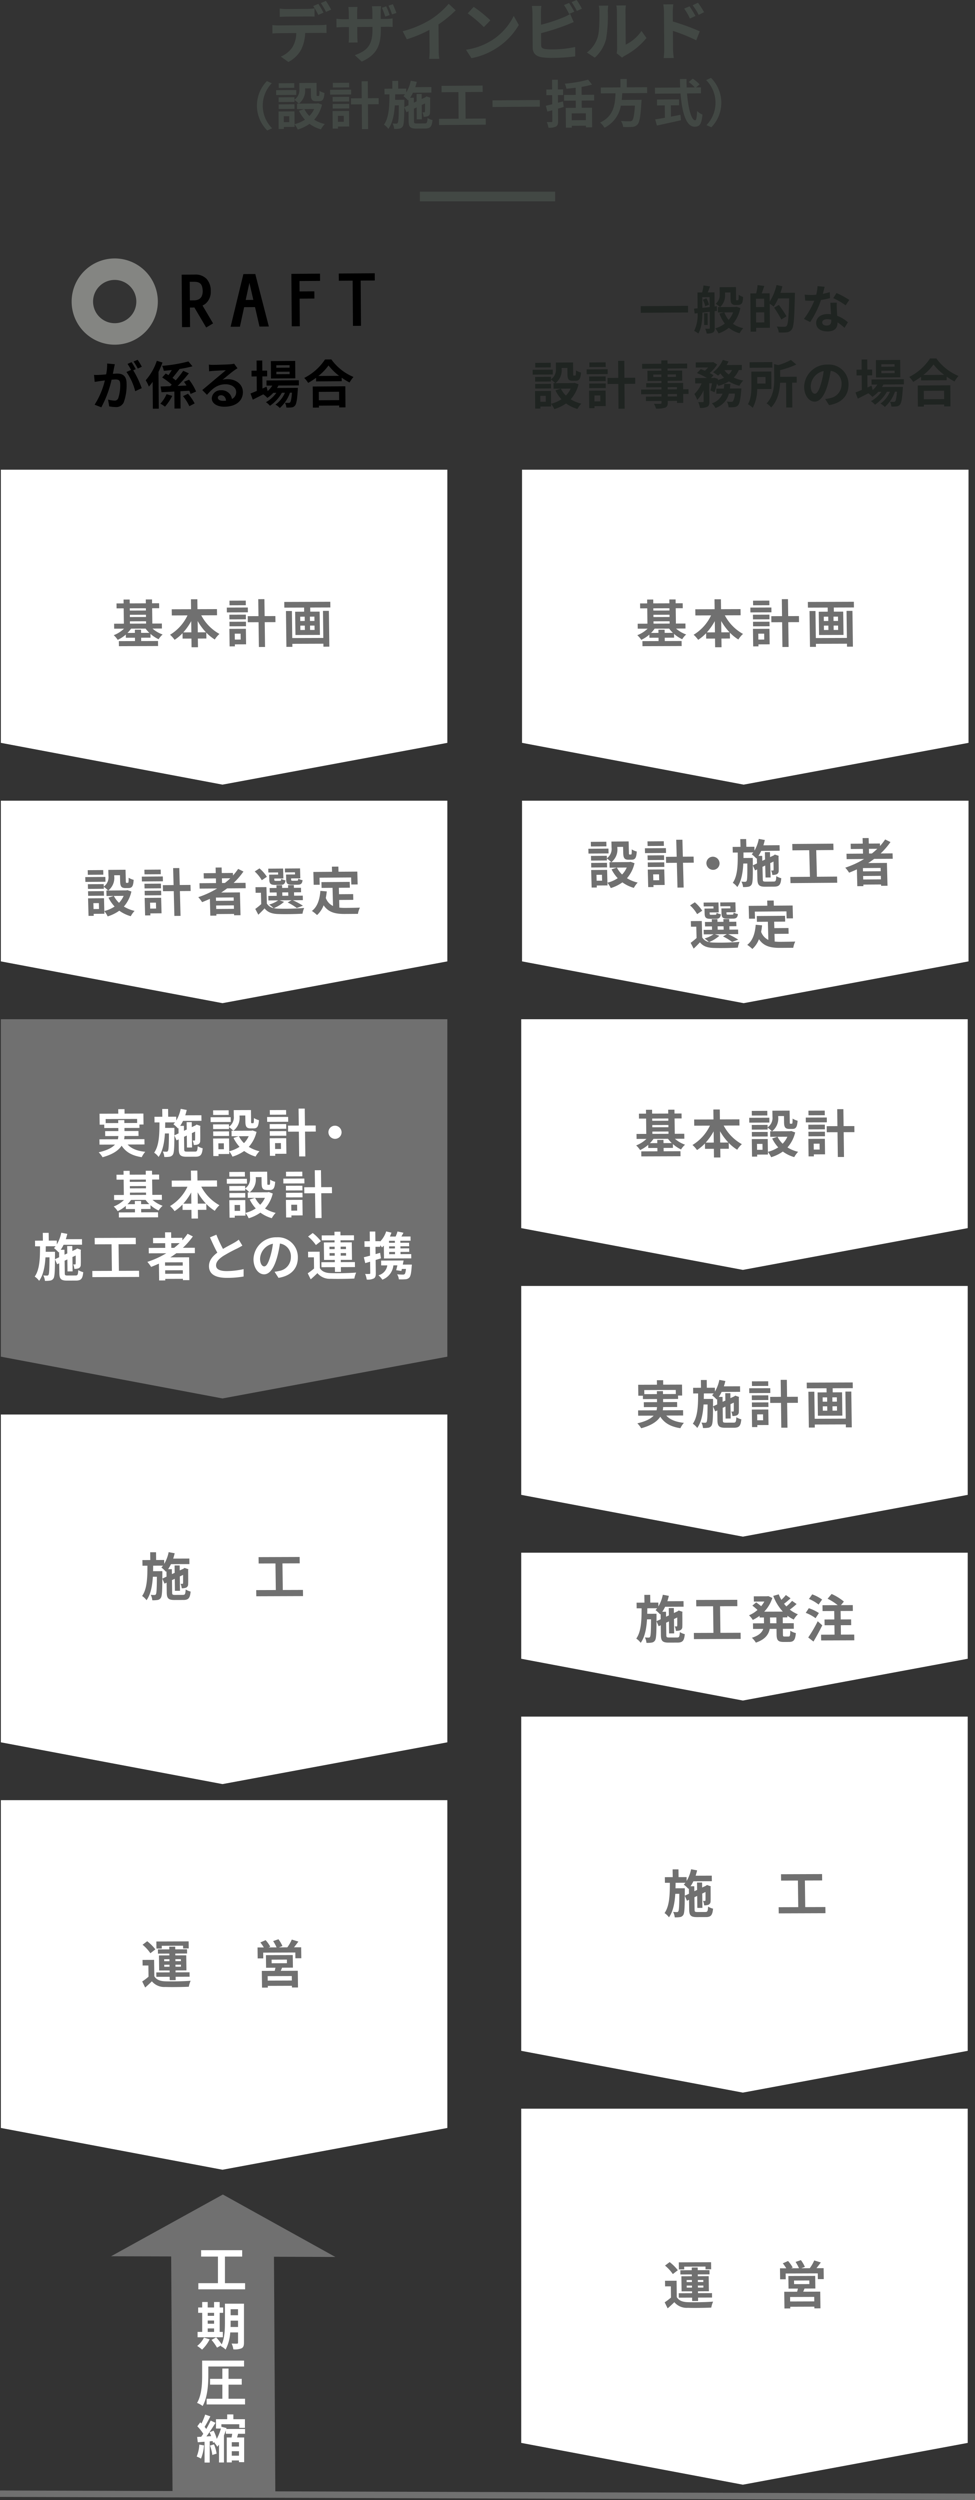
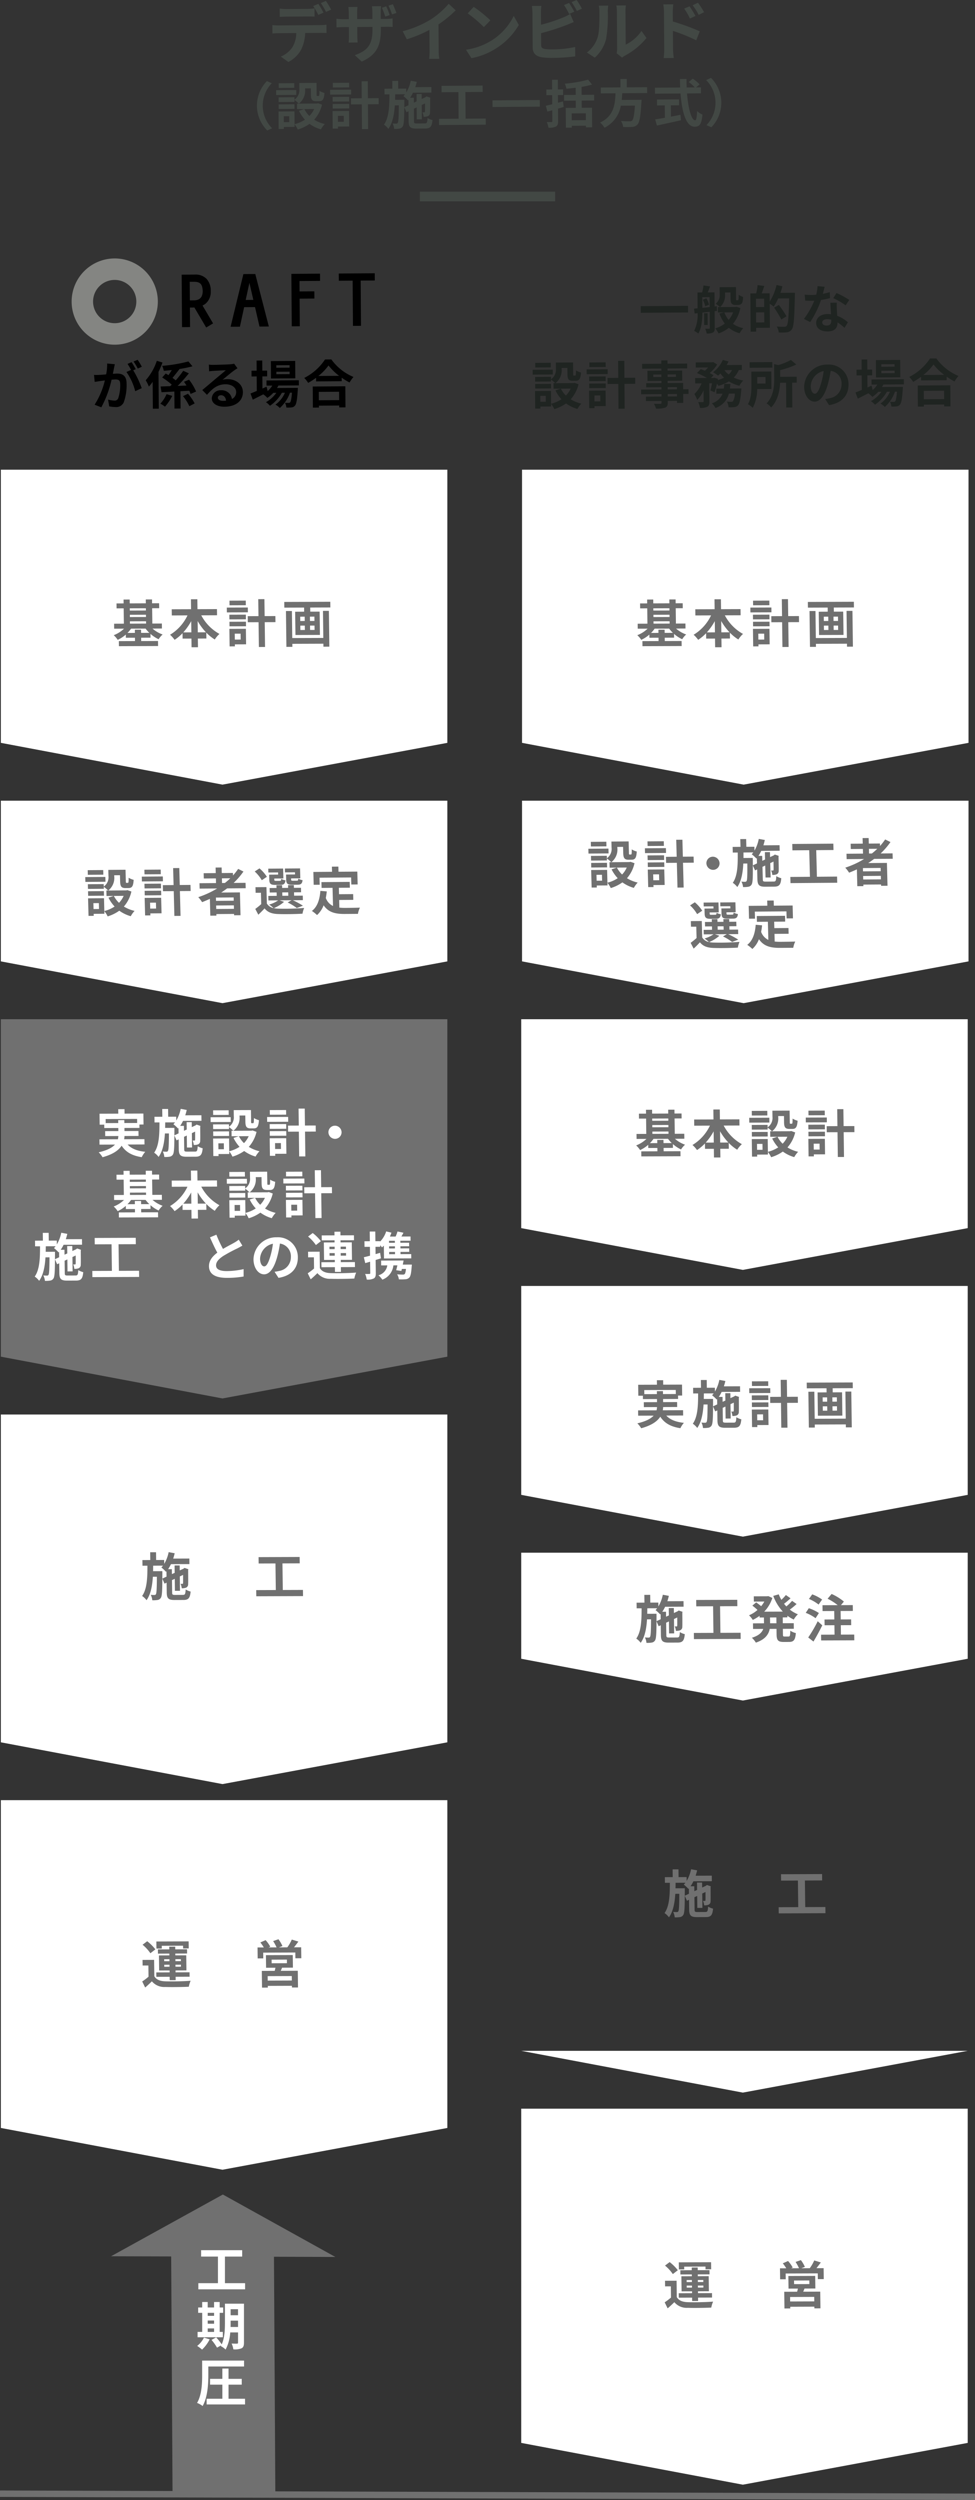
<svg xmlns="http://www.w3.org/2000/svg" width="303.542" height="777.927" viewBox="0 0 303.542 777.927">
  <rect x="0" y="0" width="303.542" height="777.927" fill="#333333" stroke="none" />
  <g id="グループ_277937" data-name="グループ 277937" transform="translate(0 -0.811)">
    <g id="グループ_277900" data-name="グループ 277900">
      <path id="パス_241072" data-name="パス 241072" d="M301.271,516.962l-70,13-69-13v-33h139Z" fill="#fff" />
      <path id="パス_241073" data-name="パス 241073" d="M139.271,231.962l-70,13-69-13v-85h139Z" fill="#fff" />
      <path id="パス_241074" data-name="パス 241074" d="M139.271,422.962l-70,13-69-13v-105h139Z" fill="#707070" />
      <path id="パス_241075" data-name="パス 241075" d="M139.271,542.962l-70,13-69-13v-102h139Z" fill="#fff" />
      <path id="パス_241076" data-name="パス 241076" d="M139.271,662.962l-70,13-69-13v-102h139Z" fill="#fff" />
      <path id="パス_241077" data-name="パス 241077" d="M139.271,299.962l-70,13-69-13v-50h139Z" fill="#fff" />
      <path id="パス_241078" data-name="パス 241078" d="M301.523,231.962l-70,13-69-13v-85h139Z" fill="#fff" />
      <path id="パス_241079" data-name="パス 241079" d="M301.523,299.962l-70,13-69-13v-50h139Z" fill="#fff" />
      <path id="パス_241080" data-name="パス 241080" d="M301.271,382.962l-70,13-69-13v-65h139Z" fill="#fff" />
      <path id="パス_241081" data-name="パス 241081" d="M301.271,465.962l-70,13-69-13v-65h139Z" fill="#fff" />
-       <path id="パス_241082" data-name="パス 241082" d="M301.271,638.962l-70,13-69-13v-104h139Z" fill="#fff" />
+       <path id="パス_241082" data-name="パス 241082" d="M301.271,638.962l-70,13-69-13h139Z" fill="#fff" />
      <path id="パス_241083" data-name="パス 241083" d="M301.271,760.962l-70,13-69-13v-104h139Z" fill="#fff" />
      <g id="グループ_277874" data-name="グループ 277874">
        <g id="グループ_277873" data-name="グループ 277873">
          <path id="パス_241084" data-name="パス 241084" d="M219.621,595.758c.624,0,.749-.275.827-1.684a5.281,5.281,0,0,0,1.545.651c-.183,2-.655,2.611-2.207,2.618l-2.8.011c-1.889.007-2.406-.5-2.431-2.328l-.04-3.073-.652.307-.676-1.549c-.014,3.921-.106,5.458-.468,5.972a1.416,1.416,0,0,1-1.015.66,8.437,8.437,0,0,1-1.648.087,4.482,4.482,0,0,0-.486-1.7,8.909,8.909,0,0,0,1.153.059.46.46,0,0,0,.461-.258c.2-.321.283-1.666.3-5.427l-1.248.005c-.188,2.882-.666,5.477-1.971,7.307a5.719,5.719,0,0,0-1.377-1.323c1.556-2.2,1.654-5.72,1.655-9.418l-1.537.006-.023-1.76,2.448-.01L209.4,582.5l1.824-.008.031,2.417,2.5-.01.016,1.2a11.472,11.472,0,0,0,1.378-3.64l1.878.345c-.121.56-.29,1.122-.459,1.666l5.026-.02.023,1.73-5.747.022a10.266,10.266,0,0,1-.893,1.556l1.169-.005.021,1.537.859-.4-.03-2.289,1.584-.007.02,1.553,1.147-.533.062-.048.285-.209,1.191.411-.061.256c.014,2.274.034,3.906-.007,4.385a1.112,1.112,0,0,1-.674,1.108,3.661,3.661,0,0,1-1.326.181,4.359,4.359,0,0,0-.354-1.391c.191.015.416.014.544.013s.208-.033.221-.241c.03-.143.019-1.024.014-2.544l-1.017.485.057,4.464-1.584.007-.048-3.728-.859.4.05,3.858c.009.656.121.751.922.749Zm-5.132-5.677-.022-1.665-.142.161a10.45,10.45,0,0,0-1.443-1.338,5.7,5.7,0,0,0,.506-.579l-3.057.012c-.009.577-.018,1.153-.026,1.713l2.881-.011.009.721-.011,1.6Z" fill="#707070" />
          <path id="パス_241085" data-name="パス 241085" d="M256.963,594.215l.025,1.921-14.549.058-.025-1.921,6.1-.024-.107-8.274-5.235.021-.026-1.984,12.789-.052.026,1.984-5.378.022.108,8.274Z" fill="#707070" />
        </g>
      </g>
      <g id="グループ_277876" data-name="グループ 277876">
        <g id="グループ_277875" data-name="グループ 277875">
          <path id="パス_241086" data-name="パス 241086" d="M210.7,715.6c.637,1.071,1.763,1.514,3.4,1.572,1.922.072,5.7.01,7.905-.176a8.688,8.688,0,0,0-.567,1.858c-1.984.1-5.376.15-7.331.078a5.033,5.033,0,0,1-4.168-1.759c-.633.627-1.281,1.238-2.088,1.927l-.921-1.883a18.95,18.95,0,0,0,1.966-1.481l-.046-3.489-1.792.007-.022-1.744,3.6-.015Zm-1.231-7.166a12.666,12.666,0,0,0-2.433-2.646l1.441-1.094a14.127,14.127,0,0,1,2.546,2.533Zm6,7.324-4.145.017-.018-1.377,4.146-.017-.008-.592-3.249.014-.061-4.691,3.249-.013-.008-.561-3.552.015-.017-1.313,3.553-.015-.011-.832,1.857-.006.011.832,3.665-.015.017,1.312-3.665.015.008.561,3.392-.014.061,4.69-3.393.014.008.592,4.354-.018.017,1.377-4.353.018.013,1.056-1.857.006Zm-2.451-8.794-1.664.007-.028-2.193,10.051-.041.029,2.194-1.761.006-.011-.847-6.627.026Zm.756,3.95,1.633-.007-.009-.624-1.633.007Zm1.655,1.722-.009-.624-1.632.006.008.624Zm1.826-2.36.009.624,1.7-.007-.008-.624ZM218.975,712l-1.7.007.009.624,1.7-.007Z" fill="#707070" />
          <path id="パス_241087" data-name="パス 241087" d="M256.412,706.586l.044,3.409-1.84.008-.024-1.793-10,.04.024,1.793-1.744.007-.045-3.409,1.952-.008a12.731,12.731,0,0,0-1.075-1.548l1.638-.727a10.532,10.532,0,0,1,1.451,2.042l-.509.227,2.465-.01a13.191,13.191,0,0,0-1.066-1.964l1.657-.567a10.882,10.882,0,0,1,1.245,2.107l-1.116.421,2.625-.01a11.916,11.916,0,0,0,1.394-2.422l2.057.631c-.457.61-.928,1.252-1.37,1.782Zm-5.952,6.347c-.124.352-.264.672-.4.978l5.3-.021.067,5.2-1.888.008-.007-.529-7.507.031.007.528-1.809.007-.068-5.2,4.017-.017c.077-.32.168-.656.229-.978l-2.914.012-.051-3.922,8.355-.033.051,3.922Zm3.027,2.6-7.507.031.018,1.392,7.507-.03Zm-6.263-3.977,4.755-.019-.015-1.12-4.755.019Z" fill="#707070" />
        </g>
      </g>
      <g id="グループ_277878" data-name="グループ 277878">
        <g id="グループ_277877" data-name="グループ 277877">
          <path id="パス_241088" data-name="パス 241088" d="M210.126,355.161a9.536,9.536,0,0,0,3.146,1.844,6.8,6.8,0,0,0-1.245,1.477,10.446,10.446,0,0,1-2.536-1.669l.015,1.184-2.913.011.014,1.04,5.234-.021.021,1.569-12.2.05-.02-1.569,5.026-.021-.013-1.04-2.833.012-.013-.992a10.475,10.475,0,0,1-2.523,1.642,7.66,7.66,0,0,0-1.237-1.451,9.543,9.543,0,0,0,3.208-2.03l-3.073.012-.021-1.553,3.041-.012-.062-4.769-2.209.009-.02-1.537,2.209-.009-.015-1.2,1.905-.008.016,1.2,5.009-.02-.015-1.2,1.953-.008.016,1.2,2.192-.009.02,1.537-2.193.008.063,4.769,2.961-.011.02,1.552Zm-.991,1.333a10.052,10.052,0,0,1-1.169-1.324l-4.513.018a9.635,9.635,0,0,1-1.121,1.333l2.3-.009-.013-.992,1.937-.008.013.992Zm-6.086-7.627.01.7,5.01-.02-.01-.7Zm.036,2.721,5.01-.02-.01-.7-5.009.02Zm.027,2.048,5.01-.02-.01-.72-5.01.02Z" fill="#707070" />
          <path id="パス_241089" data-name="パス 241089" d="M225.3,351.051a14.166,14.166,0,0,0,5.661,5.787,7.974,7.974,0,0,0-1.45,1.734,13.3,13.3,0,0,1-2.638-2.134l.025,1.825-2.656.01.035,2.706-2,.007-.035-2.7-2.753.011-.023-1.68A13.361,13.361,0,0,1,217,358.67a9.58,9.58,0,0,0-1.413-1.578,14.038,14.038,0,0,0,5.428-6.024l-4.882.02-.025-1.921,6.018-.024-.04-3.09,2-.008.04,3.09,6.067-.025.025,1.921Zm-3.085,5.294-.045-3.49a18.421,18.421,0,0,1-2.469,3.5Zm4.546-.018a18.042,18.042,0,0,1-2.591-3.511l.046,3.521Z" fill="#707070" />
          <path id="パス_241090" data-name="パス 241090" d="M239.532,350.113l-6.258.025-.02-1.505,6.258-.025Zm8.027,3.073a10.679,10.679,0,0,1-2.4,4.667,11.047,11.047,0,0,0,3.316,1.363,8.086,8.086,0,0,0-1.211,1.654,11.264,11.264,0,0,1-3.545-1.731,12.757,12.757,0,0,1-3.642,1.759,8.274,8.274,0,0,0-1.014-1.644l.01.816-3.344.014.009.624-1.617.006-.072-5.457,4.961-.02.052,3.985a10.434,10.434,0,0,0,3.216-1.389,11.256,11.256,0,0,1-1.877-2.762l1.626-.535-2.225.009-.022-1.712.544,0a8.73,8.73,0,0,0-1.343-1.147l.008.609-4.93.02-.018-1.457,4.929-.02.01.768a3.565,3.565,0,0,0,1.509-3.287l-.025-1.9,5.363-.021.046,3.585c.005.448.039.5.214.495h.4c.208,0,.269-.209.267-1.6a5.475,5.475,0,0,0,1.562.666c-.135,1.985-.543,2.547-1.615,2.551l-.929,0c-1.28,0-1.655-.489-1.676-2.073l-.025-1.937-1.793.007,0,.272a5.024,5.024,0,0,1-1.927,4.473l5.634-.022.319-.081Zm-8.664-5.279-4.833.019-.02-1.441,4.833-.02Zm.117,6.545-4.93.02-.018-1.424,4.93-.02Zm-1.635,2.3-1.7.007.025,1.84,1.7-.007Zm4.693-2.212a7.951,7.951,0,0,0,1.581,2.154,7.51,7.51,0,0,0,1.476-2.166Z" fill="#707070" />
          <path id="パス_241091" data-name="パス 241091" d="M257.419,350.041l-6.546.026-.02-1.5,6.547-.027Zm-5.768.744,5.138-.021.018,1.456-5.138.021ZM256.86,360l-3.489.014.008.624-1.649.007-.071-5.458,5.138-.02Zm-5.181-7.022,5.138-.021.018,1.424-5.137.021Zm5.1-5.143-5.075.021-.019-1.441,5.074-.02Zm-3.455,8.85.024,1.84,1.824-.007-.024-1.841Zm12.678-3.589-3.344.013.1,7.715-1.921.008-.1-7.715-3.346.013-.024-1.888,3.345-.013-.068-5.282,1.921-.008.068,5.282,3.345-.013Z" fill="#707070" />
        </g>
      </g>
      <g id="グループ_277880" data-name="グループ 277880">
        <g id="グループ_277879" data-name="グループ 277879">
          <path id="パス_241092" data-name="パス 241092" d="M207.43,441.286c1.153,1.276,2.956,2,5.488,2.266a7.3,7.3,0,0,0-1.1,1.669c-3.047-.468-4.968-1.6-6.258-3.575-.926,1.427-2.686,2.7-5.94,3.592a7.849,7.849,0,0,0-1.2-1.531c2.682-.619,4.207-1.457,5.076-2.4l-4.819.019-.021-1.649,5.747-.023a7.312,7.312,0,0,0,.147-1.008l-4.1.016-.021-1.537,4.113-.016-.011-.96-4.37.017-.014-1.057-1.424.006-.045-3.409,5.842-.023-.018-1.393,1.954-.008.017,1.393,5.858-.024.045,3.409-1.281.005.014,1.057-4.674.019.012.96,4.354-.017.021,1.536-4.37.018a5.336,5.336,0,0,1-.116,1.008l6.323-.025.021,1.649Zm-2.92-6.679-.012-.913,1.9-.007.011.912,3.987-.016-.017-1.265-9.8.04.017,1.265Z" fill="#707070" />
          <path id="パス_241093" data-name="パス 241093" d="M228.421,443.49c.624,0,.748-.275.827-1.684a5.281,5.281,0,0,0,1.544.65c-.181,2-.654,2.611-2.206,2.618l-2.8.011c-1.889.008-2.408-.5-2.431-2.327l-.04-3.073-.652.306-.677-1.549c-.014,3.921-.106,5.458-.467,5.972a1.419,1.419,0,0,1-1.017.66,8.34,8.34,0,0,1-1.647.087,4.528,4.528,0,0,0-.485-1.7,9.141,9.141,0,0,0,1.153.06.459.459,0,0,0,.46-.258c.2-.321.283-1.666.3-5.427l-1.248.005c-.188,2.882-.665,5.476-1.971,7.306a5.738,5.738,0,0,0-1.377-1.323c1.556-2.2,1.654-5.721,1.654-9.418l-1.537.006-.022-1.761,2.449-.01-.031-2.416,1.824-.007.031,2.416,2.5-.01.016,1.2a11.479,11.479,0,0,0,1.377-3.639l1.878.344c-.12.561-.29,1.122-.459,1.667l5.026-.02.023,1.728-5.747.023a10.287,10.287,0,0,1-.892,1.557l1.169-.005.019,1.536.86-.4-.03-2.289,1.584-.006.02,1.552,1.146-.533.064-.048.285-.21,1.19.412-.061.256c.014,2.273.035,3.906-.007,4.386a1.109,1.109,0,0,1-.674,1.107,3.639,3.639,0,0,1-1.326.182,4.384,4.384,0,0,0-.353-1.391c.191.015.416.014.544.013s.208-.032.22-.24c.031-.145.019-1.025.015-2.546l-1.019.485.059,4.465-1.584.007-.049-3.729-.859.4.051,3.857c.007.657.121.752.921.749Zm-5.132-5.677-.021-1.665-.143.161a10.388,10.388,0,0,0-1.442-1.339,5.9,5.9,0,0,0,.505-.578l-3.058.012c-.007.576-.016,1.152-.025,1.713l2.881-.012.01.72-.011,1.6Z" fill="#707070" />
          <path id="パス_241094" data-name="パス 241094" d="M239.82,434.272l-6.546.027-.02-1.505,6.546-.026Zm-5.769.744,5.137-.021.019,1.457-5.136.021Zm5.209,9.215-3.488.014.009.624-1.65.006-.071-5.458,5.138-.02Zm-5.18-7.022,5.136-.021.019,1.424-5.137.021Zm5.1-5.143-5.073.021-.019-1.441,5.074-.021Zm-3.453,8.85.023,1.84,1.825-.007-.024-1.841Zm12.678-3.589-3.345.013.1,7.715-1.922.008-.1-7.715-3.346.014-.024-1.889,3.346-.014-.07-5.281,1.921-.008.07,5.282,3.344-.014Z" fill="#707070" />
          <path id="パス_241095" data-name="パス 241095" d="M265.476,430.984l.023,1.776-6.274.026.017,1.28,2.913-.012.093,7.251-7.619.03-.093-7.25,2.8-.012-.016-1.28-6.147.025-.023-1.776Zm-2.283,2.842,1.841-.008.144,11.14-1.841.007-.011-.927-9.668.039.012.944-1.857.007-.146-11.156,1.858-.007.109,8.419,9.668-.039Zm-7.067,3.15,1.393-.006-.018-1.345-1.392.006Zm.037,2.8,1.392-.005-.017-1.36-1.393.006Zm4.364-4.163-1.393.006.018,1.345,1.392-.006Zm.036,2.785-1.393.006.018,1.36,1.393-.006Z" fill="#707070" />
        </g>
      </g>
      <g id="グループ_277882" data-name="グループ 277882">
        <g id="グループ_277881" data-name="グループ 277881">
          <path id="パス_241096" data-name="パス 241096" d="M210.821,510.342c.624,0,.748-.275.827-1.684a5.272,5.272,0,0,0,1.544.651c-.182,2-.653,2.611-2.206,2.618l-2.8.011c-1.889.008-2.407-.5-2.431-2.327l-.04-3.073-.652.306-.676-1.549c-.013,3.921-.106,5.458-.468,5.972a1.416,1.416,0,0,1-1.015.66,8.356,8.356,0,0,1-1.648.087,4.506,4.506,0,0,0-.486-1.695,8.9,8.9,0,0,0,1.153.059.461.461,0,0,0,.461-.257c.2-.322.283-1.666.3-5.428l-1.248.005c-.186,2.882-.665,5.477-1.97,7.307a5.706,5.706,0,0,0-1.378-1.323c1.557-2.2,1.655-5.721,1.656-9.418l-1.537.006-.024-1.76,2.449-.01-.031-2.417,1.824-.008.032,2.417,2.5-.01.015,1.2a11.454,11.454,0,0,0,1.378-3.64l1.877.345c-.12.561-.29,1.122-.458,1.667l5.027-.02.022,1.728-5.747.023a10.366,10.366,0,0,1-.893,1.556l1.169-.005.021,1.537.858-.4-.029-2.288,1.584-.007.02,1.553,1.147-.533.062-.049.286-.208,1.19.411-.061.256c.013,2.273.035,3.906-.006,4.386a1.114,1.114,0,0,1-.675,1.107,3.639,3.639,0,0,1-1.325.182,4.365,4.365,0,0,0-.355-1.392c.192.015.416.014.544.014s.208-.033.221-.241c.03-.144.018-1.024.014-2.545l-1.017.485.057,4.465-1.584.006-.048-3.729-.859.4.05,3.857c.009.656.121.751.922.749Zm-5.132-5.677L205.667,503l-.142.161a10.519,10.519,0,0,0-1.443-1.339,5.7,5.7,0,0,0,.506-.578l-3.057.012c-.009.577-.018,1.153-.027,1.714l2.881-.012.01.72-.011,1.6Z" fill="#707070" />
          <path id="パス_241097" data-name="パス 241097" d="M230.564,508.87l.024,1.921-14.549.059-.025-1.921,6.1-.025L222,500.629l-5.234.021-.025-1.983,12.789-.052.025,1.984-5.378.022.108,8.275Z" fill="#707070" />
          <path id="パス_241098" data-name="パス 241098" d="M243.684,504.1l.023,1.809,3.41-.014.022,1.744-3.409.014.022,1.729c.008.576.074.671.522.669l1.232-.005c.416,0,.492-.321.536-1.826a4.785,4.785,0,0,0,1.723.745c-.165,2.114-.653,2.756-2.061,2.762l-1.746.006c-1.728.007-2.167-.551-2.19-2.328l-.022-1.744-2.114.008c-.331,1.682-1.366,3.272-4.313,4.275a7.311,7.311,0,0,0-1.237-1.515c2.2-.681,3.148-1.677,3.535-2.752l-3.17.013-.023-1.744,3.425-.014-.023-1.808-1.344.005-.007-.528a12.913,12.913,0,0,1-2.113,1.273,8.358,8.358,0,0,0-1.171-1.436,9.769,9.769,0,0,0,2.636-1.66,17.237,17.237,0,0,0-1.6-1.354l1.189-1c.484.335,1.1.8,1.551,1.179a8.887,8.887,0,0,0,.99-1.445l-3.265.013-.022-1.632,4.177-.017.335-.065,1.273.587a11.024,11.024,0,0,1-2.538,4.268l5.794-.024a14.84,14.84,0,0,1-2.977-4.886l1.707-.487a11.3,11.3,0,0,0,.822,1.71,14.907,14.907,0,0,0,1.4-1.495l1.455,1.019c-.649.6-1.377,1.222-2.028,1.7.229.287.473.558.716.829a13.165,13.165,0,0,0,1.786-1.736l1.406.987a21.291,21.291,0,0,1-2.106,1.737,9.863,9.863,0,0,0,2.516,1.462,6.737,6.737,0,0,0-1.291,1.638,11.2,11.2,0,0,1-1.985-1.192l.007.512Zm-1.984.008-1.969.008.023,1.808,1.969-.007Z" fill="#707070" />
          <path id="パス_241099" data-name="パス 241099" d="M253.909,504.343a12.45,12.45,0,0,0-3.064-1.669l.958-1.444a13.014,13.014,0,0,1,3.141,1.508ZM256,506.559c-.826,1.668-1.81,3.5-2.751,5.053l-1.633-1.274a42.147,42.147,0,0,0,2.96-5.053Zm-1.156-6.461a12.224,12.224,0,0,0-3-1.749l1.022-1.429a12.631,12.631,0,0,1,3.078,1.621Zm11.1,9.334.023,1.793-10.324.042-.024-1.793,4.195-.017-.038-2.929-3.058.012-.023-1.792,3.057-.013-.034-2.625-3.634.015-.023-1.825,4.737-.019a17.352,17.352,0,0,0-3.147-2L258.9,496.8a16.246,16.246,0,0,1,3.825,2.369l-.914,1.108,3.682-.015.023,1.825-3.81.016.035,2.625,3.233-.014.024,1.793-3.234.013.038,2.929Z" fill="#707070" />
        </g>
      </g>
      <g id="グループ_277884" data-name="グループ 277884">
        <g id="グループ_277883" data-name="グループ 277883">
          <path id="パス_241100" data-name="パス 241100" d="M189.468,266.367l-6.258.05-.039-1.5,6.258-.05Zm-.666-2.2-4.833.039-.037-1.441,4.833-.039Zm8.735,5.243a10.572,10.572,0,0,1-2.345,4.676,11.157,11.157,0,0,0,3.334,1.35,7.946,7.946,0,0,0-1.191,1.657,11.363,11.363,0,0,1-3.566-1.715,12.633,12.633,0,0,1-3.621,1.773,8.273,8.273,0,0,0-1.034-1.64l.02.817-3.345.027.017.623-1.616.013-.142-5.456,4.961-.04.1,3.984a10.271,10.271,0,0,0,3.2-1.4,11.4,11.4,0,0,1-1.913-2.753l1.619-.541-2.225.018-.043-1.713.543,0a8.72,8.72,0,0,0-1.358-1.141l.016.608-4.93.039-.038-1.456,4.93-.039.02.768a3.534,3.534,0,0,0,1.467-3.293l-.05-1.9,5.362-.044.093,3.585c.012.448.045.5.221.494l.4,0c.208,0,.268-.21.247-1.6a5.544,5.544,0,0,0,1.571.659c-.109,1.986-.51,2.549-1.582,2.557l-.929.008c-1.28.01-1.662-.483-1.7-2.067l-.05-1.936-1.793.014.007.272a4.982,4.982,0,0,1-1.868,4.481l5.633-.046.319-.082Zm-8.532,1.3-4.929.04-.037-1.424,4.929-.04Zm-1.605,2.3-1.7.014.047,1.84,1.7-.013Zm4.664-2.23a8.113,8.113,0,0,0,1.609,2.148,7.425,7.425,0,0,0,1.449-2.172Z" fill="#707070" />
          <path id="パス_241101" data-name="パス 241101" d="M207.355,266.223l-6.546.053-.039-1.505,6.546-.052Zm-.666-2.2-5.074.041-.037-1.441,5.074-.041Zm-5.094,2.969,5.138-.041.038,1.456-5.138.041Zm.058,2.193,5.137-.042.038,1.424-5.138.041Zm5.272,7-3.489.028.017.624-1.65.013-.141-5.456,5.138-.041Zm-3.575-3.3.048,1.84,1.824-.014-.048-1.841Zm12.633-3.639-3.345.027.2,7.712-1.921.016-.2-7.712-3.345.027-.05-1.889,3.345-.027-.136-5.28,1.921-.015.136,5.28,3.345-.027Z" fill="#707070" />
          <path id="パス_241102" data-name="パス 241102" d="M224.018,269.417a2.019,2.019,0,0,1-2,2.065,2.109,2.109,0,0,1-2.1-2.032,2.018,2.018,0,0,1,1.995-2.064A2.108,2.108,0,0,1,224.018,269.417Z" fill="#707070" />
          <path id="パス_241103" data-name="パス 241103" d="M240.873,275.123c.625,0,.746-.278.806-1.687a5.332,5.332,0,0,0,1.553.644c-.156,2-.62,2.613-2.172,2.626l-2.8.023c-1.888.015-2.414-.493-2.462-2.317l-.079-3.072-.648.309-.7-1.546c.038,3.92-.035,5.457-.39,5.972a1.4,1.4,0,0,1-1.006.664,8.414,8.414,0,0,1-1.646.094,4.558,4.558,0,0,0-.508-1.693,8.851,8.851,0,0,0,1.153.054.456.456,0,0,0,.458-.258c.2-.323.261-1.667.227-5.428l-1.248.01c-.15,2.882-.594,5.478-1.875,7.313a5.8,5.8,0,0,0-1.4-1.317c1.528-2.205,1.58-5.727,1.533-9.423l-1.537.013-.046-1.761,2.449-.02-.063-2.416,1.824-.014.064,2.416,2.5-.02.031,1.2a11.37,11.37,0,0,0,1.33-3.644l1.882.337c-.113.561-.275,1.123-.437,1.668l5.027-.04.045,1.728-5.747.045a10.124,10.124,0,0,1-.872,1.56l1.169-.009.04,1.536.853-.407-.059-2.288,1.583-.013.042,1.552,1.139-.537.062-.049.283-.21,1.2.406-.057.257c.043,2.272.086,3.9.049,4.385a1.1,1.1,0,0,1-.659,1.109,3.627,3.627,0,0,1-1.324.188,4.378,4.378,0,0,0-.372-1.39c.192.014.417.012.545.011s.207-.033.217-.241c.029-.145,0-1.025-.018-2.545l-1.013.488.117,4.465-1.584.012-.1-3.728-.854.407.1,3.856c.018.656.131.751.932.745Zm-5.205-5.656-.044-1.663-.139.16a10.684,10.684,0,0,0-1.46-1.332,5.889,5.889,0,0,0,.5-.58l-3.057.025c0,.575,0,1.152,0,1.713l2.88-.024.019.72.011,1.6Z" fill="#707070" />
          <path id="パス_241104" data-name="パス 241104" d="M260.6,273.571l.051,1.921-14.549.117-.051-1.921,6.1-.048-.215-8.273-5.233.042-.052-1.983,12.788-.1.052,1.983-5.378.044.215,8.272Z" fill="#707070" />
          <path id="パス_241105" data-name="パス 241105" d="M272.15,268.069c-.613.453-1.21.874-1.856,1.3l5.827-.047.185,7.105-2,.016-.011-.416-5.505.044.011.48-1.9.016-.136-5.232c-.79.358-1.613.717-2.422,1.027a10.626,10.626,0,0,0-1.193-1.559,27.774,27.774,0,0,0,5.868-2.7l-5.441.044-.043-1.68,5.137-.041-.038-1.457-3.76.031-.043-1.648,3.76-.03-.045-1.729,1.889-.015.045,1.728,3.474-.027.02.784a19.394,19.394,0,0,0,1.6-2.046l1.654.819a22.9,22.9,0,0,1-3.061,3.545l3.713-.03.043,1.68Zm2.011,2.817-5.506.044.026,1.024,5.506-.044Zm.091,3.552-.028-1.088-5.506.044.029,1.088Zm-3.7-8.037.88-.007a21.019,21.019,0,0,0,1.69-1.47l-2.608.021Z" fill="#707070" />
          <path id="パス_241106" data-name="パス 241106" d="M217.035,285.262a11.566,11.566,0,0,0-2.2-2.719l1.481-.972a11.762,11.762,0,0,1,2.308,2.622Zm6.93,6.731a11.381,11.381,0,0,1-3.182,1.961,6.546,6.546,0,0,0,1.316.15,77.834,77.834,0,0,0,8.127-.21,7.893,7.893,0,0,0-.514,1.781c-2.03.128-5.566.189-7.569.109-1.924-.065-3.248-.517-4.24-1.758-.591.645-1.2,1.274-1.949,1.968l-.944-1.8a22.753,22.753,0,0,0,1.85-1.5l-.092-3.535-1.648.013-.046-1.744,3.408-.028.134,5.12a3.149,3.149,0,0,0,2.1,1.424,11.567,11.567,0,0,0-1.374-1.109,9.689,9.689,0,0,0,2.8-1.3l-3.042.025-.036-1.408,2.609-.021-.027-1.057-2.145.017-.036-1.392,2.145-.017-.023-.848,1.761-.014.023.848,1.856-.015-.023-.848,1.809-.015.023.848,2.193-.017.036,1.392-2.193.017.027,1.057,2.689-.022.037,1.408-3.121.025a24.419,24.419,0,0,1,3.133,1.7l-1.918.72a16.371,16.371,0,0,0-2.83-1.722l1.2-.7-3.729.03Zm-1.855-9.157-3.026.025-.031-1.2,4.626-.037.08,3.088-2.833.023.009.336c.009.336.075.4.491.4l1.233-.01c.32,0,.38-.1.431-.627a3.78,3.78,0,0,0,1.325.468c-.131,1.091-.556,1.4-1.516,1.4l-1.681.014c-1.408.011-1.818-.353-1.851-1.633l-.04-1.552,2.8-.023Zm1.326,7.272,1.856-.015-.027-1.056-1.856.015Zm3.924-7.314-3.1.025-.031-1.2,4.722-.038.08,3.087-2.865.023.008.321c.009.351.091.415.492.411l1.295-.01c.321,0,.382-.1.432-.643a4.119,4.119,0,0,0,1.341.469c-.131,1.106-.539,1.412-1.548,1.421l-1.713.013c-1.44.012-1.818-.353-1.851-1.632l-.04-1.553,2.8-.022Z" fill="#707070" />
          <path id="パス_241107" data-name="パス 241107" d="M241.182,293.79a16.463,16.463,0,0,0,1.827.081c.864-.007,3.505-.028,4.576-.084a7.013,7.013,0,0,0-.622,1.941l-4,.032c-2.945.024-5.149-.438-6.681-2.7a7.839,7.839,0,0,1-2.049,3.041,11.97,11.97,0,0,0-1.6-1.284c1.695-1.294,2.421-3.508,2.638-6.247l1.99.177c-.077.72-.172,1.393-.3,2.035a4.421,4.421,0,0,0,2.243,2.494l-.148-5.648-3.409.027-.047-1.808,8.8-.071.047,1.808-3.426.028.052,2,4.4-.035.047,1.792-4.4.035Zm-6.125-7.121-1.871.015-.105-4,5.809-.047-.041-1.6,2.018-.016.041,1.6,5.857-.047.1,4-1.969.016-.058-2.192-9.844.079Z" fill="#707070" />
        </g>
      </g>
      <g id="グループ_277886" data-name="グループ 277886">
        <g id="グループ_277885" data-name="グループ 277885">
          <path id="パス_241108" data-name="パス 241108" d="M214.2,95.974l.014,2.065-14.725.107-.015-2.065Z" fill="#1f2421" />
          <path id="パス_241109" data-name="パス 241109" d="M222.482,97.643l.038,5.233c0,.721-.1,1.138-.566,1.414a4.029,4.029,0,0,1-1.951.3,5.643,5.643,0,0,0-.459-1.486c.512.013,1.04.009,1.2.007.192,0,.239-.065.238-.257l-.036-5.026-2.272.257c-.016,2.112-.22,4.787-1.281,6.507a5.907,5.907,0,0,0-1.286-.823,11.321,11.321,0,0,0,1.08-5.5l-.928.1-.2-1.519,1.12-.1-.035-4.93,1.456-.01a16.153,16.153,0,0,0,.416-2.181l2.035.306c-.235.658-.486,1.316-.706,1.862l2.1-.015.031,4.4.672-.085.059,1.456ZM218.664,96.6c.721-.069,1.488-.155,2.272-.241l-.022-3.088-2.274.016Zm1.244-2.954a6.241,6.241,0,0,1,.831,1.979l-1.2.489a6.676,6.676,0,0,0-.734-2.012Zm.412,8.288-1.088.008-.026-3.649,1.087-.008Zm10.175-5.276a11.213,11.213,0,0,1-2.3,4.915,8.635,8.635,0,0,0,3.2,1.354,6.9,6.9,0,0,0-1.125,1.576,8.707,8.707,0,0,1-3.358-1.688,11.275,11.275,0,0,1-3.205,1.752,7.137,7.137,0,0,0-1.02-1.577,8.872,8.872,0,0,0,2.951-1.494,11.437,11.437,0,0,1-1.656-3.125l1.471-.348-1.953.015-.012-1.665.672-.005a9.451,9.451,0,0,0-1.336-1.047,3.469,3.469,0,0,0,1.226-3.034l-.015-2.1,5.091-.037.025,3.538a1.688,1.688,0,0,0,.02.48.162.162,0,0,0,.161.079l.256,0a.292.292,0,0,0,.207-.066c.063-.032.1-.128.126-.336.03-.225.042-.721.054-1.329a4.535,4.535,0,0,0,1.365.693,8.045,8.045,0,0,1-.211,1.651,1.1,1.1,0,0,1-.541.644,1.911,1.911,0,0,1-.863.2l-.832.006a1.519,1.519,0,0,1-1.075-.393c-.258-.254-.372-.606-.38-1.6l-.014-1.9-1.7.012,0,.48a4.919,4.919,0,0,1-1.54,4.061l4.8-.034.3-.067Zm-4.986,1.365a8.159,8.159,0,0,0,1.33,2.327A7.659,7.659,0,0,0,228.231,98Z" fill="#1f2421" />
          <path id="パス_241110" data-name="パス 241110" d="M247.468,91.908s.005.64-.01.864c-.156,7.156-.313,9.7-.963,10.556a2.138,2.138,0,0,1-1.531.891,17.876,17.876,0,0,1-2.512.05,4.5,4.5,0,0,0-.638-1.852c1.025.088,1.97.082,2.386.079a.854.854,0,0,0,.7-.278c.461-.515.651-2.917.786-8.569l-3.425.025a13.79,13.79,0,0,1-1.39,2.539,11.894,11.894,0,0,0-1.24-.887l.055,7.474-4.274.031.009,1.169-1.729.013-.086-11.893,1.809-.013a17.143,17.143,0,0,0,.446-2.581l2.083.273c-.267.8-.549,1.6-.817,2.295l2.481-.017.018,2.593a16.554,16.554,0,0,0,2.124-5.17l1.829.4c-.172.69-.375,1.364-.611,2.038Zm-9.574,1.845-2.545.019.019,2.593,2.545-.018Zm.054,7.379L237.924,98l-2.545.019.024,3.136Zm5.306-.9A34.213,34.213,0,0,0,241,96.548l1.483-.859a38.717,38.717,0,0,1,2.378,3.537Z" fill="#1f2421" />
          <path id="パス_241111" data-name="パス 241111" d="M256.171,92.245a19.577,19.577,0,0,0,2.158-.528l.077,1.856a27.658,27.658,0,0,1-2.8.581,29.442,29.442,0,0,1-3.375,6.874l-1.945-.978a25.133,25.133,0,0,0,3.225-5.673c-.288.018-.559.02-.832.022-.656,0-1.313-.007-2-.049l-.158-1.856a20.035,20.035,0,0,0,2.13.1c.48,0,.961-.023,1.456-.074a13.445,13.445,0,0,0,.413-2.677l2.21.208C256.608,90.561,256.4,91.378,256.171,92.245Zm4.358,4.8c.018.465.072,1.232.11,2.033a10.475,10.475,0,0,1,3.328,2.024l-1.059,1.72a13.653,13.653,0,0,0-2.174-1.7c0,.048,0,.112,0,.16.011,1.489-.8,2.647-3.071,2.664-1.984.014-3.558-.855-3.571-2.616-.012-1.568,1.292-2.778,3.517-2.794.384,0,.736.026,1.105.056-.073-1.184-.164-2.608-.2-3.584l2-.014C260.47,95.671,260.507,96.343,260.529,97.047Zm-3.165,5.065c1.1-.008,1.435-.619,1.429-1.5,0-.1,0-.192,0-.32a5.777,5.777,0,0,0-1.3-.151c-.928.007-1.518.427-1.513.988C255.984,101.722,256.483,102.118,257.364,102.112Zm2.05-8.53,1.013-1.592a27.6,27.6,0,0,1,3.97,2.148l-1.124,1.689A23.1,23.1,0,0,0,259.414,93.582Z" fill="#1f2421" />
          <path id="パス_241112" data-name="パス 241112" d="M172.1,117.334l-6.259.046-.011-1.5,6.259-.045Zm8.009,3.048a10.8,10.8,0,0,1-2.431,4.676,10.916,10.916,0,0,0,3.308,1.352,8.2,8.2,0,0,0-1.221,1.658,11.131,11.131,0,0,1-3.534-1.719,12.938,12.938,0,0,1-3.653,1.771,8.069,8.069,0,0,0-1-1.641l0,.816-3.344.024,0,.624-1.617.012-.04-5.458,4.962-.036.03,3.985a10.486,10.486,0,0,0,3.222-1.4,11.131,11.131,0,0,1-1.86-2.755l1.629-.541-2.225.017-.013-1.713.544,0a8.46,8.46,0,0,0-1.336-1.143l0,.609-4.929.035L166.6,118.1l4.93-.036.006.768a3.6,3.6,0,0,0,1.528-3.292l-.014-1.905,5.362-.039.026,3.585c0,.449.036.5.212.495l.4,0c.208,0,.271-.21.277-1.6a5.412,5.412,0,0,0,1.557.661c-.146,1.985-.557,2.548-1.63,2.556l-.928.007c-1.281.009-1.653-.484-1.665-2.068l-.013-1.937-1.793.013,0,.272a5.068,5.068,0,0,1-1.952,4.48l5.633-.041.32-.082Zm-8.554,1.294-4.93.036-.01-1.424,4.929-.036Zm-.079-6.546-4.834.036-.011-1.441,4.834-.035Zm-1.569,8.847-1.7.013.014,1.841,1.7-.013Zm4.706-2.227a7.844,7.844,0,0,0,1.568,2.15,7.606,7.606,0,0,0,1.489-2.172Z" fill="#1f2421" />
          <path id="パス_241113" data-name="パス 241113" d="M189.191,117.211l-6.546.047-.011-1.5,6.546-.047Zm-.615,9.961-3.491.025,0,.624-1.648.012-.04-5.458,5.138-.037Zm-5.158-9.2,5.138-.037.011,1.456-5.139.038Zm.016,2.193,5.138-.038.01,1.425-5.138.037Zm5.133-5.159-5.074.036-.01-1.44,5.074-.037Zm-3.506,8.861.014,1.84,1.825-.013-.014-1.841Zm12.7-3.63-3.346.024.056,7.716-1.921.013-.055-7.715-3.345.024-.014-1.888,3.345-.025-.038-5.282,1.921-.013.038,5.282,3.346-.025Z" fill="#1f2421" />
          <path id="パス_241114" data-name="パス 241114" d="M214.36,123.383l-1.665.013.02,2.785-1.936.014-.005-.656-2.881.02,0,.5c.007.945-.214,1.331-.836,1.607a8.417,8.417,0,0,1-2.831.293,5.878,5.878,0,0,0-.635-1.5c.768.026,1.713.019,1.969.017.3-.017.4-.115.4-.4l0-.5-4.866.035-.009-1.377,4.866-.035-.006-.752-6.339.046-.01-1.456,6.339-.046-.006-.689-4.738.034-.009-1.28,4.738-.034,0-.7-4.338.032-.024-3.169,4.338-.031-.005-.656-5.97.043-.011-1.5,5.971-.043-.007-1.041,1.935-.014.008,1.041,6.114-.044.011,1.5-6.114.044,0,.656,4.546-.033.022,3.169-4.546.032.005.7,4.818-.035.015,1.969,1.665-.012Zm-8.457-5.269-.006-.768-2.513.018.005.768Zm1.93-.782.005.768,2.594-.018-.006-.769Zm.034,4.642,2.881-.021-.005-.688-2.881.02Zm2.891,1.436-2.881.02.005.752,2.882-.02Z" fill="#1f2421" />
          <path id="パス_241115" data-name="パス 241115" d="M230.018,115.955a7.884,7.884,0,0,1-1.584,2.348,12.439,12.439,0,0,0,2.952.923,7.336,7.336,0,0,0-1.189,1.626,11.568,11.568,0,0,1-3.275-1.353,12.817,12.817,0,0,1-3.256,1.368,5.838,5.838,0,0,0-.453-.669,18.675,18.675,0,0,1-.763,2.678l-1.286-.583a20.985,20.985,0,0,0,.5-2.212l-.849.006.041,5.634c.006.864-.118,1.378-.677,1.67a4.728,4.728,0,0,1-2.254.353,6.3,6.3,0,0,0-.557-1.805c.592.011,1.233.007,1.441,0,.192-.017.255-.049.254-.241l-.025-3.426a9.684,9.684,0,0,1-1.98,2.976,10.544,10.544,0,0,0-.877-1.835,10.066,10.066,0,0,0,2.249-3.314l-2,.015-.012-1.665,3.666-.026a23.382,23.382,0,0,0-3.1-1.531l1.191-1.224c.386.141.835.314,1.269.5a9.89,9.89,0,0,0,1-1.015l-3.841.028-.012-1.6,5.17-.037.287-.067,1.223.76a11.966,11.966,0,0,1-2.318,2.658,8.95,8.95,0,0,1,1.174.7l-.779.821.769,0,.255-.082,1.155.376-.062.369a9.767,9.767,0,0,0,1.948-.751,9.107,9.107,0,0,1-1.146-1.32,9.413,9.413,0,0,1-.716.693,14.009,14.009,0,0,0-1.559-1.061,9.549,9.549,0,0,0,3.029-3.831l1.78.467a10.835,10.835,0,0,1-.585,1.125l4.723-.034.012,1.585Zm.794,5.724s-.028.5-.06.721c-.235,2.771-.514,4.006-.975,4.521a1.761,1.761,0,0,1-1.164.569,12.185,12.185,0,0,1-1.793.045,4.21,4.21,0,0,0-.525-1.757,13.469,13.469,0,0,0,1.377.07.65.65,0,0,0,.511-.18,4.863,4.863,0,0,0,.591-2.389l-1.857.013a6.394,6.394,0,0,1-4.177,4.481,5.325,5.325,0,0,0-1.115-1.465,5.134,5.134,0,0,0,3.324-3l-1.937.014L223,121.736l2.337-.017a13.691,13.691,0,0,0,.151-1.426l1.9-.013c-.045.48-.089.961-.149,1.425Zm-5.292-5.691a6.269,6.269,0,0,0,1.339,1.35,4.888,4.888,0,0,0,1.046-1.367Z" fill="#1f2421" />
          <path id="パス_241116" data-name="パス 241116" d="M235.737,121.884a12.582,12.582,0,0,1-1.383,5.821,8.247,8.247,0,0,0-1.512-1.126c1.043-1.72,1.106-4.218,1.092-6.058l-.029-4.066,6.226-.045.039,5.442Zm4.721-6.677-7.074.051-.012-1.728,7.074-.051Zm-4.716,2.931.014,2.033,2.577-.018-.014-2.033Zm12.3,1.736-1.424.01.055,7.716-1.889.013-.055-7.715-1.857.013c-.126,2.45-.7,5.56-2.809,7.7a4.715,4.715,0,0,0-1.417-1.27c2.208-2.273,2.409-5.444,2.391-7.813l-.031-4.417,1.315.3a18,18,0,0,0,3.893-1.6l1.692,1.428a26.623,26.623,0,0,1-5.03,1.749l.015,2.081,5.139-.038Z" fill="#1f2421" />
          <path id="パス_241117" data-name="パス 241117" d="M258.112,126.876l-1.215-1.9a12.045,12.045,0,0,0,1.487-.267A4.344,4.344,0,0,0,262,120.4a3.956,3.956,0,0,0-3.392-4.2,32.388,32.388,0,0,1-.929,4.345c-.936,3.24-2.3,5.234-4.043,5.247-1.777.013-3.264-1.929-3.283-4.634a7.111,7.111,0,0,1,7.3-6.9,6.1,6.1,0,0,1,6.512,6.2C264.188,123.823,262.14,126.223,258.112,126.876Zm-4.428-3.553c.673,0,1.289-1.018,1.93-3.184a24.047,24.047,0,0,0,.819-3.879,5.038,5.038,0,0,0-4.031,4.671C252.414,122.547,253.06,123.328,253.684,123.323Z" fill="#1f2421" />
          <path id="パス_241118" data-name="パス 241118" d="M275.026,120.463c-.127.257-.285.515-.443.771l6.5-.046s-.012.432-.027.656c-.2,3.123-.448,4.4-.877,4.873a1.489,1.489,0,0,1-1.053.551,10.051,10.051,0,0,1-1.616.044,3.787,3.787,0,0,0-.443-1.485c.513.044.929.041,1.138.04a.549.549,0,0,0,.478-.18c.223-.242.408-1.06.57-3l-.624,0a11.4,11.4,0,0,1-3.167,4.761,5.223,5.223,0,0,0-1.351-1.046,8.822,8.822,0,0,0,2.95-3.7l-.944.006a12.221,12.221,0,0,1-3.717,4.045,5.651,5.651,0,0,0-1.256-1.111,9.668,9.668,0,0,0,3.244-2.921l-.945.006a9.909,9.909,0,0,1-1.861,1.582,6.614,6.614,0,0,0-1.256-1.11c-1.149.584-2.3,1.169-3.27,1.655l-.718-1.915c.542-.212,1.213-.489,1.963-.8l-.032-4.514-1.6.012-.012-1.792,1.6-.012-.022-3.153,1.761-.013.022,3.153,1.5-.011.014,1.793-1.5.011.027,3.777,1.276-.569.345,1.358a7.735,7.735,0,0,0,1.46-1.707l-1.807.013-.012-1.6,10.067-.073.012,1.6Zm5.265-2.247-7.57.055-.039-5.41,7.57-.055Zm-1.79-4.085-4.129.031.005.768,4.129-.031Zm.015,2.016-4.13.031.006.768,4.129-.03Z" fill="#1f2421" />
          <path id="パス_241119" data-name="パス 241119" d="M291.511,112.34a16.082,16.082,0,0,0,6.89,5.457,9.339,9.339,0,0,0-1.22,1.721,19.279,19.279,0,0,1-2.46-1.5l.009,1.105-7.971.057-.009-1.12a22.462,22.462,0,0,1-2.469,1.587,7.774,7.774,0,0,0-1.212-1.544,16.939,16.939,0,0,0,6.473-5.746Zm-5.8,8.43,10.148-.074.048,6.563-1.953.014,0-.592-6.323.046,0,.592-1.872.014Zm8.22-3.325a17.511,17.511,0,0,1-3.305-3.226,16.391,16.391,0,0,1-3.161,3.273Zm-6.335,4.992.02,2.609L293.94,125l-.02-2.609Z" fill="#1f2421" />
        </g>
      </g>
      <g id="グループ_277887" data-name="グループ 277887" style="isolation: isolate">
        <path id="パス_241120" data-name="パス 241120" d="M47.48,196.4a9.536,9.536,0,0,0,3.146,1.844,6.8,6.8,0,0,0-1.245,1.477,10.433,10.433,0,0,1-2.536-1.67l.016,1.184-2.913.012.013,1.04,5.235-.021.02,1.569-12.2.049L37,200.311l5.027-.021-.014-1.04-2.833.012-.013-.993a10.458,10.458,0,0,1-2.523,1.643,7.655,7.655,0,0,0-1.236-1.452,9.53,9.53,0,0,0,3.207-2.03l-3.074.012-.019-1.552,3.041-.012-.063-4.77-2.209.009-.019-1.536,2.209-.009-.016-1.2,1.906-.008.015,1.2,5.01-.02-.016-1.2,1.953-.008.016,1.2,2.192-.009.02,1.536-2.192.009.062,4.769,2.961-.011.02,1.552Zm-.99,1.332a10.059,10.059,0,0,1-1.17-1.324l-4.514.018a9.494,9.494,0,0,1-1.119,1.333l2.305-.009-.013-.992,1.936-.008.013.992ZM40.4,190.1l.01.7,5.009-.02-.009-.7Zm.036,2.72,5.01-.02-.01-.7-5.01.02Zm.026,2.049,5.01-.02-.01-.72-5.01.02Z" fill="#707070" />
        <path id="パス_241121" data-name="パス 241121" d="M62.66,192.284a14.158,14.158,0,0,0,5.66,5.787,7.975,7.975,0,0,0-1.45,1.735,13.3,13.3,0,0,1-2.637-2.134l.024,1.825-2.656.01.035,2.705-2,.008-.035-2.705-2.753.011-.022-1.68a13.432,13.432,0,0,1-2.47,2.058,9.586,9.586,0,0,0-1.414-1.578A14.055,14.055,0,0,0,58.37,192.3l-4.882.02-.026-1.921,6.019-.024-.04-3.089,2-.008.04,3.089,6.065-.025.026,1.921Zm-3.085,5.294-.046-3.489a18.408,18.408,0,0,1-2.468,3.5Zm4.546-.018a17.994,17.994,0,0,1-2.591-3.51l.046,3.52Z" fill="#707070" />
        <path id="パス_241122" data-name="パス 241122" d="M77.174,191.345l-6.547.027-.019-1.5,6.547-.026Zm-5.769.744,5.137-.021.02,1.456-5.138.021Zm5.21,9.215-3.49.014.009.624-1.649.006-.071-5.458,5.138-.02Zm-5.181-7.022,5.138-.021.018,1.424-5.137.021Zm5.1-5.143-5.075.021-.018-1.441,5.074-.02Zm-3.455,8.849.025,1.841,1.824-.007-.024-1.841ZM85.761,194.4l-3.345.013.1,7.714-1.921.008-.1-7.714-3.346.014-.025-1.889,3.346-.014L80.4,187.25l1.921-.007.068,5.281,3.345-.013Z" fill="#707070" />
        <path id="パス_241123" data-name="パス 241123" d="M102.831,188.057l.023,1.776-6.274.025.016,1.281,2.913-.012.095,7.25-7.619.031-.1-7.25,2.8-.012-.017-1.28-6.146.025-.024-1.777Zm-2.284,2.841,1.841-.007.145,11.14-1.841.007-.012-.928-9.668.039.013.944-1.858.008-.145-11.156,1.857-.007.11,8.418,9.668-.039Zm-7.066,3.151,1.392-.006-.017-1.345-1.393.006Zm.036,2.8,1.393-.006-.018-1.361-1.393.006Zm4.364-4.164-1.392.006.017,1.345,1.393-.006Zm.036,2.785-1.392.006.017,1.36,1.393-.005Z" fill="#707070" />
      </g>
      <g id="グループ_277889" data-name="グループ 277889">
        <g id="グループ_277888" data-name="グループ 277888">
          <path id="パス_241124" data-name="パス 241124" d="M56.975,497.085c.624,0,.748-.274.826-1.683a5.287,5.287,0,0,0,1.545.65c-.182,2-.654,2.612-2.206,2.618l-2.8.011c-1.888.007-2.407-.5-2.43-2.327l-.04-3.073-.653.306-.676-1.549c-.014,3.921-.106,5.458-.467,5.972a1.419,1.419,0,0,1-1.017.66,8.343,8.343,0,0,1-1.647.087,4.505,4.505,0,0,0-.486-1.695,8.921,8.921,0,0,0,1.154.059.459.459,0,0,0,.46-.257c.2-.321.283-1.666.3-5.428l-1.248.005c-.187,2.883-.665,5.477-1.97,7.307a5.719,5.719,0,0,0-1.377-1.323c1.555-2.2,1.653-5.721,1.654-9.418l-1.537.006-.023-1.761,2.45-.009-.032-2.417,1.825-.007.031,2.416,2.5-.01.016,1.2a11.479,11.479,0,0,0,1.377-3.639l1.877.344c-.12.561-.29,1.121-.459,1.667l5.027-.021.022,1.729-5.747.023a10.14,10.14,0,0,1-.891,1.556l1.169,0,.019,1.537.86-.4-.03-2.289,1.584-.007.02,1.553,1.146-.533.064-.048.285-.209,1.189.411-.06.257c.013,2.272.035,3.9-.007,4.385a1.109,1.109,0,0,1-.674,1.107,3.621,3.621,0,0,1-1.326.181,4.379,4.379,0,0,0-.354-1.39c.192.014.416.014.544.013s.207-.033.221-.241c.03-.144.019-1.024.015-2.545l-1.019.484.059,4.466-1.584.007-.049-3.73-.859.4.05,3.858c.008.655.121.751.922.747Zm-5.132-5.677-.021-1.664-.143.161a10.452,10.452,0,0,0-1.442-1.34,5.693,5.693,0,0,0,.505-.578L47.684,488c-.008.576-.017,1.152-.025,1.713l2.88-.012.01.72-.01,1.6Z" fill="#707070" />
          <path id="パス_241125" data-name="パス 241125" d="M94.317,495.542l.025,1.921-14.55.058-.025-1.92,6.1-.024-.108-8.275-5.234.021-.026-1.985,12.79-.051.025,1.984-5.378.022.107,8.275Z" fill="#707070" />
        </g>
      </g>
      <g id="グループ_277891" data-name="グループ 277891">
        <g id="グループ_277890" data-name="グループ 277890">
          <path id="パス_241126" data-name="パス 241126" d="M48.049,615.762c.639,1.07,1.765,1.513,3.4,1.571,1.922.072,5.7.01,7.9-.176a8.544,8.544,0,0,0-.568,1.86c-1.984.1-5.376.149-7.33.077a5.031,5.031,0,0,1-4.169-1.76c-.632.627-1.281,1.238-2.088,1.929l-.921-1.885a18.911,18.911,0,0,0,1.966-1.481l-.045-3.488-1.793.007-.024-1.744,3.6-.015ZM46.82,608.6a12.662,12.662,0,0,0-2.435-2.648l1.442-1.094a14.035,14.035,0,0,1,2.546,2.535Zm6,7.322-4.146.018-.018-1.377,4.145-.018-.007-.591-3.249.014-.061-4.691,3.249-.013-.007-.561-3.553.015-.017-1.313,3.552-.014-.01-.832,1.857-.007.011.832,3.665-.015.017,1.313-3.665.014.007.561,3.393-.014.061,4.691-3.392.013.007.591,4.353-.017.019,1.377-4.354.017.014,1.056-1.858.007Zm-2.451-8.793-1.665.007-.029-2.194,10.052-.041.029,2.194L57,607.1l-.012-.849-6.627.026Zm.754,3.95,1.633-.007-.008-.624-1.632.007Zm1.656,1.722-.008-.624-1.633.007.008.624Zm1.827-2.36.008.625,1.7-.007-.008-.624Zm1.719,1.722-1.7.007.008.624,1.7-.007Z" fill="#707070" />
          <path id="パス_241127" data-name="パス 241127" d="M93.762,606.743l.044,3.409-1.841.008-.023-1.793-10,.04.023,1.793-1.744.007-.044-3.409,1.952-.008a12.677,12.677,0,0,0-1.076-1.549l1.64-.726a10.447,10.447,0,0,1,1.451,2.043l-.51.226,2.465-.01a13.175,13.175,0,0,0-1.065-1.964l1.656-.568a10.728,10.728,0,0,1,1.244,2.109l-1.114.42,2.625-.01a11.945,11.945,0,0,0,1.393-2.423l2.057.631c-.457.61-.928,1.253-1.369,1.783ZM87.81,613.09c-.123.352-.264.673-.4.978l5.3-.021.067,5.2-1.889.008-.007-.528-7.506.03.006.528-1.808.007-.068-5.2,4.018-.017c.076-.32.167-.656.228-.977l-2.914.011-.05-3.921,8.354-.034.051,3.922Zm3.027,2.6-7.506.03.017,1.392,7.507-.03Zm-6.263-3.977,4.755-.019-.014-1.12-4.755.019Z" fill="#707070" />
        </g>
      </g>
      <g id="グループ_277892" data-name="グループ 277892">
        <path id="パス_241128" data-name="パス 241128" d="M39.735,356.949c1.153,1.276,2.955,2.005,5.487,2.267a7.348,7.348,0,0,0-1.1,1.67c-3.046-.469-4.966-1.6-6.257-3.577-.926,1.428-2.686,2.7-5.94,3.593a7.811,7.811,0,0,0-1.2-1.531c2.682-.62,4.207-1.458,5.076-2.406l-4.818.02-.022-1.649,5.748-.023a7.3,7.3,0,0,0,.146-1.009l-4.1.017-.019-1.537,4.113-.016-.013-.961-4.37.018-.013-1.057-1.424.006-.044-3.409,5.842-.024-.019-1.392,1.953-.008.019,1.392,5.858-.023.044,3.409-1.281.005.014,1.056-4.674.019.012.961,4.355-.018.019,1.537-4.37.017a5.333,5.333,0,0,1-.114,1.009l6.322-.025.022,1.648Zm-2.92-6.678-.013-.913,1.9-.007.013.912,3.987-.016-.017-1.265-9.8.04.017,1.264Z" fill="#fff" />
        <path id="パス_241129" data-name="パス 241129" d="M60.724,359.153c.624,0,.748-.275.827-1.684a5.3,5.3,0,0,0,1.544.651c-.181,2-.654,2.611-2.206,2.618l-2.8.011c-1.888.008-2.407-.5-2.43-2.327l-.04-3.073-.653.306-.675-1.549c-.014,3.921-.107,5.458-.468,5.972a1.416,1.416,0,0,1-1.015.66,8.35,8.35,0,0,1-1.647.087,4.507,4.507,0,0,0-.487-1.7,8.921,8.921,0,0,0,1.154.059.461.461,0,0,0,.461-.257c.2-.322.282-1.666.3-5.428l-1.248.005c-.186,2.882-.665,5.477-1.969,7.307a5.723,5.723,0,0,0-1.378-1.323c1.556-2.2,1.654-5.721,1.655-9.418l-1.537.006-.024-1.76,2.45-.01-.032-2.417,1.825-.008.031,2.417,2.5-.01.016,1.2a11.5,11.5,0,0,0,1.378-3.64l1.877.345c-.121.561-.291,1.122-.459,1.667l5.027-.02.022,1.728-5.747.023a10.228,10.228,0,0,1-.892,1.556l1.169-.005.02,1.537.859-.4-.03-2.288,1.584-.007.021,1.553,1.146-.533.063-.048.285-.209,1.19.411-.061.256c.013,2.273.035,3.906-.006,4.386a1.111,1.111,0,0,1-.675,1.107,3.636,3.636,0,0,1-1.325.181,4.353,4.353,0,0,0-.355-1.39c.192.015.416.014.544.013s.208-.032.221-.24c.03-.144.019-1.025.015-2.546l-1.018.485.058,4.465-1.584.006-.049-3.729-.858.4.049,3.857c.009.656.121.752.922.749Zm-5.132-5.677-.021-1.664-.143.16a10.512,10.512,0,0,0-1.442-1.339,5.827,5.827,0,0,0,.506-.578l-3.057.012c-.009.577-.018,1.153-.026,1.713l2.88-.011.009.72-.01,1.6Z" fill="#fff" />
        <path id="パス_241130" data-name="パス 241130" d="M71.835,349.938l-6.258.024-.02-1.5,6.259-.025Zm8.028,3.072a10.694,10.694,0,0,1-2.406,4.668,11.063,11.063,0,0,0,3.317,1.363,8.053,8.053,0,0,0-1.211,1.653,11.252,11.252,0,0,1-3.545-1.73,12.748,12.748,0,0,1-3.643,1.759,8.194,8.194,0,0,0-1.013-1.644l.01.817-3.345.013.009.624-1.618.006-.071-5.457,4.962-.02.052,3.985a10.412,10.412,0,0,0,3.216-1.39A11.241,11.241,0,0,1,72.7,354.9l1.626-.535-2.225.009-.022-1.713.544,0a8.724,8.724,0,0,0-1.343-1.147l.008.608-4.931.02-.019-1.456,4.931-.02.01.768a3.568,3.568,0,0,0,1.509-3.287l-.025-1.9,5.362-.022.046,3.585c.006.449.039.5.215.5l.4,0c.208,0,.269-.209.267-1.6a5.475,5.475,0,0,0,1.562.666c-.135,1.985-.543,2.547-1.616,2.551l-.928,0c-1.281.005-1.656-.49-1.676-2.074l-.025-1.937-1.793.008,0,.272a5.021,5.021,0,0,1-1.926,4.473l5.634-.023.319-.081ZM71.2,347.731l-4.834.02-.02-1.44,4.834-.02Zm.117,6.546-4.931.02-.018-1.424,4.93-.02Zm-1.636,2.295-1.7.007.024,1.841,1.7-.007Zm4.693-2.211a7.976,7.976,0,0,0,1.582,2.154,7.51,7.51,0,0,0,1.476-2.166Z" fill="#fff" />
        <path id="パス_241131" data-name="パス 241131" d="M89.723,349.865l-6.547.027-.019-1.505,6.547-.026Zm-5.768.744,5.137-.021.019,1.456-5.138.021Zm5.209,9.215-3.49.013.009.624-1.649.007-.072-5.457,5.139-.021ZM83.983,352.8l5.138-.021.018,1.424L84,354.226Zm5.1-5.143-5.074.021-.019-1.441,5.074-.02Zm-3.455,8.849.025,1.841,1.824-.008-.024-1.841Zm12.679-3.589-3.345.014.1,7.715-1.921.008-.1-7.715-3.345.014-.025-1.889,3.346-.014-.068-5.281,1.921-.008.068,5.281,3.345-.013Z" fill="#fff" />
        <path id="パス_241132" data-name="パス 241132" d="M106.342,353.127a2.04,2.04,0,0,1-2.021,2.058,2.087,2.087,0,0,1-2.076-2.041,2.04,2.04,0,0,1,2.022-2.057A2.085,2.085,0,0,1,106.342,353.127Z" fill="#fff" />
        <path id="パス_241133" data-name="パス 241133" d="M47.479,374.165a9.526,9.526,0,0,0,3.146,1.844,6.811,6.811,0,0,0-1.246,1.478,10.462,10.462,0,0,1-2.535-1.671L46.86,377l-2.913.012.013,1.04,5.235-.021.02,1.569-12.2.048L37,378.081l5.026-.02-.014-1.04-2.833.011-.013-.993a10.415,10.415,0,0,1-2.524,1.643A7.649,7.649,0,0,0,35.4,376.23a9.547,9.547,0,0,0,3.207-2.029l-3.073.012-.02-1.552,3.041-.013-.062-4.769-2.209.009-.02-1.536,2.209-.009-.016-1.2,1.906-.008.015,1.2,5.01-.02-.016-1.2,1.954-.008.015,1.2,2.193-.009.019,1.536-2.192.01.061,4.769,2.961-.012.021,1.552Zm-.99,1.333a10.042,10.042,0,0,1-1.17-1.324l-4.514.018a9.749,9.749,0,0,1-1.119,1.333l2.305-.009-.013-.993,1.936-.007.013.992ZM40.4,367.872l.009.7,5.009-.02-.008-.7Zm.035,2.72,5.01-.02-.009-.7-5.01.02Zm.026,2.049,5.01-.02-.009-.721-5.009.02Z" fill="#fff" />
        <path id="パス_241134" data-name="パス 241134" d="M62.657,370.055a14.16,14.16,0,0,0,5.662,5.786,7.953,7.953,0,0,0-1.45,1.736,13.293,13.293,0,0,1-2.638-2.135l.023,1.825-2.656.01.035,2.7-2,.009-.035-2.7-2.753.01-.021-1.68a13.451,13.451,0,0,1-2.471,2.059A9.582,9.582,0,0,0,52.94,376.1a14.042,14.042,0,0,0,5.427-6.024l-4.882.019-.025-1.92,6.019-.024-.04-3.089,2-.009.04,3.09,6.066-.025.025,1.921Zm-3.084,5.294-.046-3.489a18.368,18.368,0,0,1-2.468,3.5Zm4.546-.019a17.964,17.964,0,0,1-2.591-3.51l.046,3.52Z" fill="#fff" />
        <path id="パス_241135" data-name="パス 241135" d="M76.885,369.117l-6.259.025-.019-1.5,6.259-.026Zm8.028,3.072a10.694,10.694,0,0,1-2.406,4.668,11.036,11.036,0,0,0,3.316,1.363,8.1,8.1,0,0,0-1.211,1.654,11.249,11.249,0,0,1-3.544-1.731,12.785,12.785,0,0,1-3.644,1.76,8.083,8.083,0,0,0-1.013-1.645l.01.817-3.344.013.007.624-1.617.007-.07-5.458,4.962-.02.052,3.985a10.38,10.38,0,0,0,3.214-1.39,11.265,11.265,0,0,1-1.876-2.761l1.626-.534-2.224.008-.023-1.713.544,0a8.624,8.624,0,0,0-1.343-1.146l.008.608-4.93.019-.02-1.456,4.931-.02.01.768a3.563,3.563,0,0,0,1.509-3.287l-.025-1.9,5.362-.022.047,3.585c.006.448.039.5.215.495h.4c.208,0,.27-.21.267-1.6a5.493,5.493,0,0,0,1.561.666c-.133,1.985-.542,2.547-1.615,2.551l-.928,0c-1.281,0-1.655-.489-1.676-2.074l-.025-1.936-1.793.007,0,.272a5.021,5.021,0,0,1-1.925,4.473l5.633-.022.32-.082Zm-8.665-5.278-4.834.019-.019-1.44,4.834-.02Zm.117,6.546-4.931.019-.019-1.424,4.931-.02Zm-1.635,2.3-1.7.007.023,1.841,1.7-.007Zm4.693-2.211A8.037,8.037,0,0,0,81,375.7a7.529,7.529,0,0,0,1.478-2.167Z" fill="#fff" />
        <path id="パス_241136" data-name="パス 241136" d="M94.773,369.044l-6.547.027-.02-1.505,6.547-.026Zm-5.77.744,5.138-.02.02,1.456-5.138.021ZM94.213,379l-3.489.014.008.624-1.65.006-.07-5.458,5.139-.02Zm-5.181-7.022,5.137-.021.019,1.425-5.138.02Zm5.1-5.143-5.074.021-.019-1.441,5.075-.02Zm-3.454,8.85.024,1.84,1.824-.007L92.5,375.68Zm12.678-3.589-3.344.013.1,7.715-1.921.008-.1-7.715-3.346.014-.024-1.889,3.346-.014L98,364.95l1.921-.008.07,5.282,3.343-.014Z" fill="#fff" />
        <path id="パス_241137" data-name="パス 241137" d="M23.544,397.7c.624,0,.749-.275.828-1.684a5.258,5.258,0,0,0,1.544.65c-.182,2-.655,2.612-2.207,2.618l-2.8.011c-1.889.008-2.407-.5-2.431-2.326l-.04-3.074-.652.307-.676-1.549c-.014,3.921-.107,5.458-.468,5.971a1.417,1.417,0,0,1-1.016.661,8.351,8.351,0,0,1-1.647.086,4.506,4.506,0,0,0-.486-1.694,8.9,8.9,0,0,0,1.153.059.46.46,0,0,0,.461-.258c.2-.321.283-1.666.3-5.427l-1.248.005c-.188,2.882-.666,5.477-1.971,7.306a5.719,5.719,0,0,0-1.378-1.322c1.557-2.2,1.654-5.721,1.655-9.418l-1.537.005-.023-1.76,2.449-.01-.031-2.417,1.824-.007.031,2.417,2.5-.01.016,1.2a11.472,11.472,0,0,0,1.378-3.639l1.878.345c-.121.561-.29,1.122-.459,1.667l5.026-.02.023,1.728-5.747.023a10.364,10.364,0,0,1-.893,1.556l1.169-.005.02,1.537.86-.4-.03-2.288,1.584-.007.02,1.552,1.147-.532.062-.049.285-.209,1.191.411-.062.257c.015,2.273.035,3.9-.006,4.386a1.111,1.111,0,0,1-.675,1.107,3.61,3.61,0,0,1-1.325.181,4.392,4.392,0,0,0-.354-1.391c.191.015.416.014.544.014s.208-.033.22-.241c.031-.144.02-1.024.015-2.545l-1.018.484.058,4.466-1.584.006-.048-3.729-.859.4.05,3.858c.008.656.121.751.922.748Zm-5.131-5.677-.022-1.665-.143.161a10.391,10.391,0,0,0-1.442-1.339,5.689,5.689,0,0,0,.506-.578l-3.058.012c-.008.576-.017,1.153-.025,1.713l2.881-.011.009.72-.011,1.6Z" fill="#fff" />
        <path id="パス_241138" data-name="パス 241138" d="M43.288,396.23l.024,1.921-14.55.058-.024-1.92,6.1-.025-.107-8.275-5.234.021-.027-1.984,12.789-.051.027,1.984-5.378.021.107,8.275Z" fill="#fff" />
-         <path id="パス_241139" data-name="パス 241139" d="M54.911,390.773c-.62.451-1.222.87-1.872,1.289l5.826-.024.091,7.106-2,.008-.005-.416-5.505.022.006.48-1.906.008-.068-5.234c-.8.355-1.623.711-2.436,1.018a10.479,10.479,0,0,0-1.172-1.563,28.128,28.128,0,0,0,5.9-2.681l-5.443.022-.022-1.681,5.139-.021-.019-1.456-3.762.015-.021-1.648L51.408,386l-.023-1.729,1.889-.007.022,1.729,3.473-.015.01.784a19.276,19.276,0,0,0,1.622-2.039l1.643.826a23.176,23.176,0,0,1-3.107,3.533l3.713-.015.022,1.681Zm1.972,2.826-5.505.022.014,1.024,5.505-.022Zm.047,3.553-.015-1.089-5.5.022.014,1.089ZM53.336,389.1l.879,0a21.28,21.28,0,0,0,1.71-1.463l-2.607.011Z" fill="#fff" />
        <path id="パス_241140" data-name="パス 241140" d="M69.421,389.435c1.3-.774,2.686-1.468,3.432-1.9a9.9,9.9,0,0,0,1.476-.983l1.128,1.853c-.475.29-.984.564-1.572.87a46.829,46.829,0,0,0-4.435,2.387c-1.318.886-2.2,1.8-2.188,2.922.015,1.152,1.127,1.756,3.353,1.747a24.652,24.652,0,0,0,5.226-.613l0,2.3a29.575,29.575,0,0,1-5.133.421c-3.184.013-5.613-.858-5.649-3.611-.022-1.761,1.08-3.094,2.6-4.236-.754-1.357-1.544-3.067-2.287-4.761l1.991-.824A38.344,38.344,0,0,0,69.421,389.435Z" fill="#fff" />
        <path id="パス_241141" data-name="パス 241141" d="M86.706,398.44l-1.224-1.9a12.273,12.273,0,0,0,1.485-.263,4.3,4.3,0,0,0,3.594-4.3,4,4,0,0,0-3.417-4.213,32.223,32.223,0,0,1-.9,4.342c-.919,3.236-2.269,5.227-4.014,5.234-1.776.007-3.274-1.94-3.31-4.645a7.036,7.036,0,0,1,7.257-6.88,6.161,6.161,0,0,1,6.548,6.217C92.766,395.407,90.733,397.8,86.706,398.44Zm-4.447-3.567c.672,0,1.283-1.014,1.912-3.177a23.9,23.9,0,0,0,.8-3.877,4.982,4.982,0,0,0-4.005,4.659C80.984,394.093,81.635,394.875,82.259,394.873Z" fill="#fff" />
        <path id="パス_241142" data-name="パス 241142" d="M99.58,395.4c.637,1.069,1.763,1.513,3.4,1.57,1.922.073,5.7.01,7.9-.176a8.682,8.682,0,0,0-.568,1.859c-1.983.1-5.376.15-7.33.078a5.035,5.035,0,0,1-4.168-1.76c-.632.627-1.28,1.238-2.088,1.929l-.921-1.885a18.841,18.841,0,0,0,1.966-1.481l-.045-3.488-1.793.007-.022-1.745,3.6-.014Zm-1.231-7.167a12.626,12.626,0,0,0-2.435-2.646l1.442-1.1a14.128,14.128,0,0,1,2.546,2.534Zm5.915,6.875-4.177.017-.02-1.553,4.177-.016-.009-.705-3.344.013-.071-5.441,3.344-.013-.008-.656-3.985.016-.02-1.537,3.984-.016-.014-1.136,1.857-.008.015,1.137,4.193-.017.02,1.536-4.193.017.008.656,3.489-.014.071,5.442-3.489.014.009.7,4.386-.018.02,1.553-4.385.018.019,1.488-1.857.008Zm-1.689-5.6,1.616-.007-.01-.768-1.616.006Zm1.642,2.026-.01-.8-1.616.006.01.8Zm1.822-2.808.009.768,1.664-.007-.009-.768Zm1.69,1.994-1.664.007.01.8,1.664-.007Z" fill="#fff" />
        <path id="パス_241143" data-name="パス 241143" d="M118.6,392.357c-.541.179-1.1.356-1.657.519l.053,4.066c.011.88-.127,1.361-.6,1.666a4.134,4.134,0,0,1-2.221.362,7.11,7.11,0,0,0-.5-1.759,12.8,12.8,0,0,0,1.329.011c.192,0,.271-.065.268-.273l-.046-3.538c-.526.163-1.037.309-1.514.439l-.442-1.823c.544-.13,1.214-.293,1.932-.488l-.036-2.753-1.681.006-.022-1.744,1.68-.007-.039-3.009,1.729-.007.039,3.009,1.456-.006,0,.128a7.936,7.936,0,0,0,1.9-3.176l1.637.394a11.192,11.192,0,0,1-.48,1.218l1.792-.008a14.062,14.062,0,0,0,.588-1.586l1.847.408c-.22.4-.438.8-.642,1.171l2.833-.011.018,1.312-3.186.013.008.624,2.722-.011.015,1.1-2.722.012.008.656,2.721-.011.015,1.088-2.722.011.009.7,3.33-.013.018,1.328-8.485.034-.051-4c-.19.193-.379.386-.57.546-.13-.175-.357-.43-.585-.685l.006.5-1.456.006.03,2.273,1.419-.406Zm9.614,1.946a5.732,5.732,0,0,1-.054.673c-.135,2.017-.347,2.979-.757,3.4a1.771,1.771,0,0,1-1.227.5,15.749,15.749,0,0,1-2,.024,3.549,3.549,0,0,0-.548-1.566c.738.077,1.458.09,1.778.089a.808.808,0,0,0,.558-.146c.19-.177.328-.658.427-1.619l-1.281.006c-.045.224-.106.432-.151.624l-1.62-.233c.122-.433.26-.962.381-1.507l-1.249.006A5.319,5.319,0,0,1,119.035,399a7.4,7.4,0,0,0-1.219-1.372,3.692,3.692,0,0,0,2.762-3.068l-1.905.008-.019-1.505,6.994-.028c-.075.417-.165.849-.255,1.281Zm-5.282-7.406-1.825.008.008.624,1.825-.007Zm.023,1.729-1.826.008.008.656,1.825-.007Zm.022,1.745-1.825.007.009.705,1.825-.008Z" fill="#fff" />
      </g>
      <g id="グループ_277894" data-name="グループ 277894">
        <g id="グループ_277893" data-name="グループ 277893">
          <path id="パス_241144" data-name="パス 241144" d="M32.84,275.182l-6.259.05-.039-1.5,6.259-.05Zm-.666-2.2-4.834.038-.037-1.44,4.834-.038Zm8.735,5.242a10.577,10.577,0,0,1-2.345,4.676,11.126,11.126,0,0,0,3.333,1.35,8.011,8.011,0,0,0-1.19,1.658,11.364,11.364,0,0,1-3.566-1.716,12.647,12.647,0,0,1-3.621,1.774,8.15,8.15,0,0,0-1.035-1.64l.021.816-3.344.028.016.623-1.617.013-.143-5.456,4.962-.04.1,3.984a10.31,10.31,0,0,0,3.2-1.4,11.409,11.409,0,0,1-1.913-2.754l1.619-.541-2.224.018-.045-1.712.544,0a8.725,8.725,0,0,0-1.358-1.142l.016.608-4.931.04-.038-1.456,4.931-.04.02.768a3.531,3.531,0,0,0,1.466-3.292l-.049-1.9,5.362-.044.093,3.585c.012.447.045.495.221.494l.4,0c.208,0,.268-.21.247-1.6a5.575,5.575,0,0,0,1.571.66c-.11,1.985-.511,2.548-1.583,2.557l-.929.007c-1.28.011-1.661-.483-1.7-2.066l-.051-1.937-1.793.015.008.272a4.979,4.979,0,0,1-1.869,4.481l5.634-.046.318-.082Zm-8.533,1.3-4.93.04-.036-1.424,4.93-.04Zm-1.6,2.3-1.7.014.048,1.84,1.7-.013Zm4.665-2.23a8.107,8.107,0,0,0,1.609,2.148,7.43,7.43,0,0,0,1.449-2.173Z" fill="#707070" />
          <path id="パス_241145" data-name="パス 241145" d="M50.727,275.038l-6.547.052-.039-1.5,6.547-.053Zm-.666-2.2-5.074.041-.037-1.44,5.074-.041Zm-5.094,2.97,5.138-.041.038,1.456-5.138.041ZM45.025,278l5.138-.041.036,1.423-5.138.042Zm5.272,7-3.489.028.017.623-1.65.014-.142-5.456,5.138-.041Zm-3.576-3.3.048,1.841,1.824-.015-.048-1.84Zm12.632-3.639-3.344.027.2,7.713-1.921.016-.2-7.713-3.345.026-.049-1.887,3.345-.027L53.9,270.93l1.921-.015.137,5.28,3.344-.027Z" fill="#707070" />
          <path id="パス_241146" data-name="パス 241146" d="M70.725,277.245c-.613.453-1.21.874-1.855,1.3l5.826-.047.184,7.1-2,.016-.01-.417-5.506.045.012.48-1.9.016-.136-5.233c-.791.358-1.615.718-2.422,1.028a10.651,10.651,0,0,0-1.194-1.559,27.805,27.805,0,0,0,5.869-2.7l-5.442.044-.044-1.68,5.139-.042-.037-1.456-3.762.031-.043-1.648,3.762-.031-.045-1.728L69,270.745l.045,1.728,3.474-.028.02.784a19.019,19.019,0,0,0,1.6-2.045l1.654.818a22.75,22.75,0,0,1-3.061,3.546l3.712-.03.044,1.68Zm2.01,2.817-5.506.044.027,1.024,5.506-.045Zm.093,3.551-.029-1.088-5.506.045.029,1.088Zm-3.7-8.036.88-.007A21.246,21.246,0,0,0,71.7,274.1l-2.609.021Z" fill="#707070" />
          <path id="パス_241147" data-name="パス 241147" d="M81.5,274.709a11.585,11.585,0,0,0-2.2-2.719l1.48-.972a11.768,11.768,0,0,1,2.309,2.622Zm6.932,6.73a11.356,11.356,0,0,1-3.184,1.962,6.5,6.5,0,0,0,1.317.149,77.548,77.548,0,0,0,8.127-.209,7.727,7.727,0,0,0-.514,1.781c-2.03.128-5.565.189-7.569.108-1.923-.064-3.247-.517-4.241-1.757-.591.645-1.2,1.274-1.95,1.968l-.943-1.8a23.121,23.121,0,0,0,1.851-1.5l-.093-3.535-1.649.013-.045-1.744,3.41-.028.132,5.12a3.152,3.152,0,0,0,2.1,1.424,11.736,11.736,0,0,0-1.374-1.11,9.688,9.688,0,0,0,2.8-1.3L83.574,281l-.037-1.409,2.609-.021-.027-1.056-2.145.017-.036-1.392,2.144-.017-.022-.848,1.761-.014.022.848,1.857-.015-.023-.848,1.808-.015.022.848,2.194-.017.036,1.392-2.194.017.028,1.056,2.689-.021.037,1.408-3.121.025a24.5,24.5,0,0,1,3.134,1.7l-1.918.719a16.472,16.472,0,0,0-2.83-1.721l1.2-.7-3.729.031Zm-1.856-9.156-3.026.025-.031-1.2,4.626-.037.081,3.088-2.833.023.009.336c.008.336.074.4.49.4l1.232-.01c.321,0,.382-.1.433-.628a3.78,3.78,0,0,0,1.324.469c-.132,1.09-.555,1.4-1.516,1.4l-1.68.014c-1.408.011-1.818-.353-1.852-1.633l-.041-1.552,2.8-.023Zm1.326,7.272,1.856-.015-.027-1.056-1.857.015Zm3.923-7.314-3.1.025-.031-1.2,4.72-.038.082,3.089-2.865.023.008.319c.01.352.091.416.49.412l1.3-.01c.321,0,.383-.1.432-.643a4.18,4.18,0,0,0,1.342.47c-.132,1.1-.539,1.412-1.549,1.42l-1.713.014c-1.44.011-1.816-.354-1.85-1.634l-.041-1.552,2.8-.022Z" fill="#707070" />
          <path id="パス_241148" data-name="パス 241148" d="M105.654,283.237a16.722,16.722,0,0,0,1.827.081c.864-.007,3.5-.028,4.575-.085a7.018,7.018,0,0,0-.621,1.942l-4,.032c-2.944.023-5.149-.438-6.681-2.7a7.848,7.848,0,0,1-2.05,3.042,12.021,12.021,0,0,0-1.6-1.284c1.695-1.294,2.422-3.508,2.639-6.247l1.99.176c-.078.722-.173,1.394-.3,2.035a4.422,4.422,0,0,0,2.242,2.495l-.146-5.648-3.409.027-.048-1.808,8.8-.071.047,1.808-3.424.028.051,2,4.4-.036.047,1.792-4.4.036Zm-6.125-7.121-1.872.015-.1-4,5.81-.047-.042-1.6,2.017-.016.042,1.6,5.858-.047.1,4-1.969.016-.057-2.192-9.843.079Z" fill="#707070" />
        </g>
      </g>
      <g id="グループ_277895" data-name="グループ 277895">
        <path id="パス_241149" data-name="パス 241149" d="M35.465,115.481c-.092.481-.216,1.074-.323,1.652.543-.036,1.008-.072,1.344-.074,1.7-.013,2.9.731,2.919,3.036a15.692,15.692,0,0,1-.87,5.88,2.544,2.544,0,0,1-2.615,1.492,10.563,10.563,0,0,1-1.922-.21l-.351-2.111a9.231,9.231,0,0,0,1.956.323,1.172,1.172,0,0,0,1.194-.7,12.675,12.675,0,0,0,.624-4.438c-.008-1.28-.57-1.452-1.562-1.445-.256,0-.656.037-1.12.072a33.731,33.731,0,0,1-3.2,8.6l-2.086-.817a24.5,24.5,0,0,0,3.194-7.546c-.575.068-1.087.135-1.375.169-.464.084-1.3.2-1.79.286l-.209-2.176a15.294,15.294,0,0,0,1.713-.012c.5-.02,1.248-.073,2.064-.159a16.269,16.269,0,0,0,.311-3.38l2.387.223C35.652,114.568,35.542,115.081,35.465,115.481Zm6.789.207-.782.342a29.026,29.026,0,0,1,2.65,5.568l-2.027.943a17.987,17.987,0,0,0-2.732-5.983l1.437-.635a17.7,17.7,0,0,0-1.1-1.881l1.261-.537C41.363,114.094,41.946,115.1,42.254,115.688Zm1.9-.75-1.261.554a18.184,18.184,0,0,0-1.312-2.2l1.276-.521A21.563,21.563,0,0,1,44.154,114.938Z" />
        <path id="パス_241150" data-name="パス 241150" d="M50.587,113.611a28.1,28.1,0,0,1-1.242,2.922l.082,11.445-1.841.013-.06-8.371a14.364,14.364,0,0,1-1.174,1.481,12.5,12.5,0,0,0-.99-1.962,17.487,17.487,0,0,0,3.462-6.059Zm3.037,10.383a15.4,15.4,0,0,1-2.264,3.361,10.468,10.468,0,0,0-1.432-.934,10.837,10.837,0,0,0,1.932-2.959Zm2.551-1.443.039,5.378-1.888.013-.039-5.3-4,.221L50,121.075l2.994-.1c.159-.161.317-.306.476-.484a24.382,24.382,0,0,0-2.977-2.219l1.1-1.241c.274.159.563.333.852.522.349-.482.713-1.045,1.045-1.592-.848.086-1.7.173-2.494.243a6.134,6.134,0,0,0-.508-1.55,47.341,47.341,0,0,0,8.17-1.371l1.26,1.511a36.733,36.733,0,0,1-4.109.846l.064.032c-.713.917-1.506,1.948-2.172,2.721.385.269.723.539,1.013.777a31.7,31.7,0,0,0,2.331-2.979l1.751.788a47.29,47.29,0,0,1-3.494,3.915l2.753-.115c-.243-.415-.518-.813-.776-1.179l1.58-.637a16.356,16.356,0,0,1,2.186,3.683l-1.707.748a8.42,8.42,0,0,0-.407-1Zm2.342.783a15.176,15.176,0,0,1,2.087,3.01l-1.657.861a13.8,13.8,0,0,0-1.977-3.124Z" />
        <path id="パス_241151" data-name="パス 241151" d="M66.482,114.345c.848-.007,4.273-.1,5.185-.182a7.036,7.036,0,0,0,1.215-.185l1.051,1.417c-.367.243-.749.47-1.115.744-.861.615-2.531,2.036-3.533,2.843a6.3,6.3,0,0,1,1.519-.187c2.721-.02,4.8,1.662,4.815,4,.019,2.529-1.888,4.543-5.762,4.571-2.225.016-3.912-1-3.924-2.6a2.682,2.682,0,0,1,2.847-2.518,3.2,3.2,0,0,1,3.429,2.712,2.322,2.322,0,0,0,1.314-2.186c-.012-1.441-1.459-2.406-3.348-2.392-2.449.017-4.041,1.325-5.738,3.29l-1.468-1.493c1.13-.921,3.055-2.568,3.993-3.359.891-.743,2.547-2.1,3.326-2.793-.816.022-3.025.134-3.873.188-.431.035-.943.087-1.311.137l-.079-2.08A11.116,11.116,0,0,0,66.482,114.345Zm2.963,11.2a8.3,8.3,0,0,0,.928-.054c-.1-1.04-.7-1.708-1.566-1.7-.608,0-.989.376-.986.776C67.825,125.155,68.484,125.55,69.445,125.543Z" />
        <path id="パス_241152" data-name="パス 241152" d="M86.675,120.777c-.127.257-.285.515-.443.772l6.5-.048s-.013.433-.027.657c-.2,3.123-.448,4.405-.876,4.872a1.494,1.494,0,0,1-1.053.552,10.06,10.06,0,0,1-1.616.044,3.8,3.8,0,0,0-.444-1.486c.513.045.93.042,1.137.041A.546.546,0,0,0,90.33,126c.222-.241.409-1.059.571-3l-.624.005a11.4,11.4,0,0,1-3.168,4.761,5.219,5.219,0,0,0-1.352-1.047,8.8,8.8,0,0,0,2.951-3.7l-.945.007a12.207,12.207,0,0,1-3.716,4.045,5.641,5.641,0,0,0-1.257-1.112,9.668,9.668,0,0,0,3.245-2.92l-.945.006a9.876,9.876,0,0,1-1.861,1.582,6.592,6.592,0,0,0-1.257-1.111c-1.148.585-2.3,1.169-3.269,1.656l-.718-1.915c.542-.212,1.213-.489,1.964-.8l-.034-4.513-1.6.012-.013-1.793,1.6-.012L79.879,113l1.761-.013.024,3.154,1.5-.011.014,1.792-1.5.011.028,3.777,1.276-.569.346,1.359a7.844,7.844,0,0,0,1.46-1.708l-1.809.013-.011-1.6,10.067-.073.011,1.6Zm5.266-2.247-7.57.055-.04-5.41,7.571-.055Zm-1.791-4.085-4.129.03.006.768,4.129-.03Zm.015,2.017-4.129.03,0,.768,4.13-.03Z" />
        <path id="パス_241153" data-name="パス 241153" d="M103.16,112.654a16.076,16.076,0,0,0,6.89,5.457,9.265,9.265,0,0,0-1.22,1.722,19.316,19.316,0,0,1-2.459-1.5l.007,1.1-7.97.058-.008-1.121a22.247,22.247,0,0,1-2.471,1.587,7.834,7.834,0,0,0-1.211-1.544,16.947,16.947,0,0,0,6.473-5.746Zm-5.8,8.43,10.147-.074.048,6.563-1.953.014,0-.592-6.322.046,0,.592-1.873.013Zm8.218-3.325a17.565,17.565,0,0,1-3.3-3.226,16.363,16.363,0,0,1-3.161,3.273Zm-6.333,4.992.019,2.609,6.322-.046-.019-2.609Z" />
      </g>
      <g id="グループ_277896" data-name="グループ 277896">
        <path id="パス_22" data-name="パス 22" d="M66.335,101.438l-3.282-5.555a4.654,4.654,0,0,0,.972-.606,4.788,4.788,0,0,0,1.581-3.9,5.371,5.371,0,0,0-1.31-3.8,4.76,4.76,0,0,0-3.589-1.328l-4.153.03.118,16.322,2.492-.018-.044-6.066.915-.007c.164,0,.312-.022.473-.029l3.69,6.243ZM59.062,88.5l1.451-.01c1.741.056,2.512.638,2.6,2.925-.027,1.975-.987,2.8-2.667,2.855l-1.341.009Z" />
        <path id="パス_23" data-name="パス 23" d="M93.337,102.334l-2.506.018-.118-16.323,8.915-.064.016,2.245-6.409.046.023,3.242,4.61-.033.016,2.244-4.609.033Z" />
        <path id="パス_24" data-name="パス 24" d="M109.888,102.214l-.1-14.077-4.305.031-.017-2.245,11.2-.081.016,2.245-4.4.032.1,14.077Z" />
        <path id="パス_25" data-name="パス 25" d="M80.791,102.425,77.644,88.806l-2.952,13.663-2.9.021L75.774,86.1l3.7-.027,4.219,16.33Z" />
        <rect id="長方形_67" data-name="長方形 67" width="6.311" height="2.244" transform="translate(74.527 94.163) rotate(-0.415)" />
        <path id="パス_26" data-name="パス 26" d="M35.62,81.23A13.418,13.418,0,1,0,49.137,94.549,13.418,13.418,0,0,0,35.62,81.23h0m.146,20.149a6.733,6.733,0,1,1,6.675-6.789V94.6a6.73,6.73,0,0,1-6.675,6.783h0" fill="#848582" />
      </g>
      <path id="パス_3212" data-name="パス 3212" d="M303.539,777.738,0,776.764" fill="none" stroke="#707070" stroke-width="2" />
      <g id="グループ_277897" data-name="グループ 277897" style="isolation: isolate">
        <path id="パス_241154" data-name="パス 241154" d="M210.48,196.4a9.536,9.536,0,0,0,3.146,1.844,6.8,6.8,0,0,0-1.245,1.477,10.433,10.433,0,0,1-2.536-1.67l.016,1.184-2.913.012.013,1.04,5.235-.021.02,1.569-12.2.049L200,200.311l5.027-.021-.014-1.04-2.833.012-.013-.993a10.458,10.458,0,0,1-2.523,1.643,7.655,7.655,0,0,0-1.236-1.452,9.53,9.53,0,0,0,3.207-2.03l-3.074.012-.019-1.552,3.041-.012-.063-4.77-2.209.009-.019-1.536,2.209-.009-.016-1.2,1.906-.008.015,1.2,5.01-.02-.016-1.2,1.953-.008.016,1.2,2.192-.009.02,1.536-2.192.009.062,4.769,2.961-.011.02,1.552Zm-.99,1.332a10.059,10.059,0,0,1-1.17-1.324l-4.514.018a9.493,9.493,0,0,1-1.119,1.333l2.305-.009-.013-.992,1.936-.008.013.992ZM203.4,190.1l.01.7,5.009-.02-.009-.7Zm.036,2.72,5.01-.02-.01-.7-5.01.02Zm.026,2.049,5.01-.02-.01-.72-5.01.02Z" fill="#707070" />
        <path id="パス_241155" data-name="パス 241155" d="M225.66,192.284a14.158,14.158,0,0,0,5.66,5.787,7.975,7.975,0,0,0-1.45,1.735,13.3,13.3,0,0,1-2.637-2.134l.024,1.825-2.656.01.035,2.705-2,.008-.035-2.705-2.753.011-.022-1.68a13.432,13.432,0,0,1-2.47,2.058,9.585,9.585,0,0,0-1.414-1.578,14.055,14.055,0,0,0,5.429-6.025l-4.882.02-.026-1.921,6.019-.024-.04-3.089,2-.008.04,3.089,6.065-.025.026,1.921Zm-3.085,5.294-.046-3.489a18.409,18.409,0,0,1-2.468,3.5Zm4.546-.018a17.994,17.994,0,0,1-2.591-3.51l.046,3.52Z" fill="#707070" />
        <path id="パス_241156" data-name="パス 241156" d="M240.174,191.345l-6.547.027-.019-1.5,6.547-.026Zm-5.769.744,5.137-.021.02,1.456-5.138.021Zm5.21,9.215-3.49.014.009.624-1.649.006-.071-5.458,5.138-.02Zm-5.181-7.022,5.138-.021.018,1.424-5.137.021Zm5.1-5.143-5.075.021-.018-1.441,5.074-.02Zm-3.455,8.849.025,1.841,1.824-.007-.024-1.841Zm12.679-3.588-3.345.013.1,7.714-1.921.008-.1-7.714-3.346.014-.025-1.889,3.346-.014-.068-5.282,1.921-.007.068,5.281,3.345-.013Z" fill="#707070" />
        <path id="パス_241157" data-name="パス 241157" d="M265.831,188.057l.023,1.776-6.274.025.016,1.281,2.913-.012.1,7.25-7.619.031-.1-7.25,2.8-.012-.017-1.28-6.146.025-.024-1.777Zm-2.284,2.841,1.841-.007.145,11.14-1.841.007-.012-.928-9.668.039.013.944-1.858.008-.145-11.156,1.857-.007.11,8.418,9.668-.039Zm-7.066,3.151,1.392-.006-.017-1.345-1.393.006Zm.036,2.8,1.393-.006-.018-1.361-1.393.006Zm4.364-4.164-1.392.006.017,1.345,1.393-.006Zm.036,2.785-1.392.006.017,1.36,1.393-.005Z" fill="#707070" />
      </g>
      <g id="グループ_277899" data-name="グループ 277899">
        <line id="線_208" data-name="線 208" x2="0.46" y2="79.837" transform="translate(69.262 697.486)" fill="none" stroke="#707070" stroke-miterlimit="10" stroke-width="32" />
        <path id="パス_3197" data-name="パス 3197" d="M104.4,703.1,69.381,683.673l-34.8,19.208Z" fill="#707070" />
        <g id="グループ_277898" data-name="グループ 277898">
          <path id="パス_241158" data-name="パス 241158" d="M76.3,711.258v1.921H61.751v-1.921h6.1v-8.276H62.616V701H75.4v1.984H70.027v8.276Z" fill="#fff" />
          <path id="パス_241159" data-name="パス 241159" d="M65.273,728.729a11.287,11.287,0,0,1-2.369,3.2,10.888,10.888,0,0,0-1.521-1.137A7.411,7.411,0,0,0,63.5,728.2Zm4.1-.64h-7.86v-1.664h1.441v-5.939H61.7v-1.665h1.248v-1.7h1.712v1.7h1.985v-1.7h1.745v1.7h1.088v1.665H68.394v5.939h.977Zm-4.707-7.6v.929h1.985v-.929Zm0,3.394h1.985v-1.009H64.664Zm0,2.545h1.985v-1.089H64.664Zm11.285,3.345c0,.944-.176,1.441-.737,1.745a5.51,5.51,0,0,1-2.56.336,6.93,6.93,0,0,0-.545-1.809c.688.048,1.457.032,1.682.032s.319-.08.319-.336v-3.153H71.675a13.136,13.136,0,0,1-1.44,5.33,5.5,5.5,0,0,0-1.5-1.072c.048-.1.112-.177.16-.273l-1.328.752a15.973,15.973,0,0,0-1.713-2.417l1.44-.784a17.439,17.439,0,0,1,1.729,2.177c.929-2,1.009-4.706,1.009-6.786v-5.875h5.922Zm-1.841-4.882v-1.969H71.8v.593c0,.416,0,.88-.015,1.376ZM71.8,719.366v1.872h2.305v-1.872Z" fill="#fff" />
          <path id="パス_241160" data-name="パス 241160" d="M64.857,739.943c0,2.738-.24,6.9-1.777,9.54a6.709,6.709,0,0,0-1.729-.96c1.457-2.465,1.585-6.05,1.585-8.58V735.35H75.981v1.84H64.857Zm11.428,7.284V749H64.329v-1.776h4.9v-4.386H65.4v-1.809h3.825v-3.2h1.921v3.2H75.26v1.809H71.147v4.386Z" fill="#fff" />
-           <path id="パス_241161" data-name="パス 241161" d="M63.512,761.737a13.558,13.558,0,0,1-.944,4.114,8.461,8.461,0,0,0-1.329-.641,11.641,11.641,0,0,0,.816-3.713Zm10.612-3.618c-.112.4-.208.784-.32,1.152h2.209v7.684H74.4v-.528h-2.24v.608H70.6v-7.764h1.5c.064-.368.144-.767.192-1.152H70.315v-1.1c-.177.528-.368,1.072-.593,1.6v8.436H68.186V761.48q-.265.362-.528.673a10.006,10.006,0,0,0-.929-1.281l.144-.191-.576.256a3.862,3.862,0,0,0-.1-.544l-.912.08v6.61h-1.6V760.6l-2.113.16-.192-1.65c.384-.015.8-.048,1.265-.063.208-.288.432-.609.64-.929a13.533,13.533,0,0,0-1.857-2.32l.912-1.233c.128.112.256.24.385.368a19.921,19.921,0,0,0,1.152-2.785l1.617.56c-.577,1.1-1.233,2.369-1.793,3.266a8.066,8.066,0,0,1,.512.656c.529-.9,1.009-1.825,1.377-2.61l1.5.689c-.832,1.36-1.872,2.961-2.833,4.242l1.473-.1a11.966,11.966,0,0,0-.5-1.2l1.264-.5a14.542,14.542,0,0,1,.993,2.561,14.488,14.488,0,0,0,1.28-3.217H67.242V753.59h3.489V752.1h1.921v1.489h3.6v2.688h-1.76v-1.12H68.922v.784l1.6.4-.08.288h5.842v1.488Zm-7.507,3.3a11.239,11.239,0,0,1,.816,2.881l-1.328.416a12.32,12.32,0,0,0-.736-2.929Zm7.779-.673h-2.24v1.345H74.4Zm0,4.194v-1.392h-2.24v1.392Z" fill="#fff" />
        </g>
      </g>
    </g>
    <g id="グループ_277902" data-name="グループ 277902">
      <g id="グループ_277901" data-name="グループ 277901">
        <path id="パス_241162" data-name="パス 241162" d="M86.714,8.724l13.1-.1a15.237,15.237,0,0,0,1.819-.132l.02,2.6c-.5-.036-1.262-.051-1.822-.047l-4.821.035a12.671,12.671,0,0,1-1.242,5.15,9.482,9.482,0,0,1-3.993,3.87l-2.353-1.684a8.164,8.164,0,0,0,3.6-2.886,8.61,8.61,0,0,0,1.209-4.43l-5.5.04c-.58,0-1.359.05-1.92.094l-.018-2.62A15.246,15.246,0,0,0,86.714,8.724Zm2.5-5.1,6.541-.047a15.7,15.7,0,0,0,2.16-.176l.018,2.581c-.68-.035-1.461-.05-2.16-.045l-6.541.048c-.68.005-1.541.031-2.141.076l-.017-2.581A14.993,14.993,0,0,0,89.218,3.625Zm11.491,1.117-1.6.712a25.4,25.4,0,0,0-1.6-2.769l1.6-.672C99.615,2.75,100.324,4.005,100.709,4.742Zm2.394-.937-1.595.712a23.725,23.725,0,0,0-1.62-2.75l1.575-.671A31.029,31.029,0,0,1,103.1,3.805Z" fill="#424844" />
        <path id="パス_241163" data-name="パス 241163" d="M112.618,19.98l-2.156-2c3.852-1.389,5.539-3.121,5.5-8.042l0-.76-4.741.034.021,2.721c.006.9.072,1.7.094,2.1l-2.8.02a16.19,16.19,0,0,0,.1-2.1l-.019-2.721-1.7.012c-1,.008-1.719.073-2.159.1l-.019-2.72a13.29,13.29,0,0,0,2.161.164l1.7-.012-.014-1.981c0-.58-.068-1.18-.132-1.8l2.839-.021a15.966,15.966,0,0,0-.107,1.821l.015,1.961,4.741-.035-.016-2.1a13.066,13.066,0,0,0-.134-1.86l2.861-.021a12.848,12.848,0,0,0-.126,1.862l.014,2.1,1.481-.01a11.869,11.869,0,0,0,2.2-.156l.02,2.661c-.441-.038-1.141-.052-2.181-.045l-1.5.011.006.66C118.6,14.775,117.443,17.8,112.618,19.98Zm8.7-14.467-1.377.45A26.4,26.4,0,0,0,118.9,3.23l1.337-.45A20.317,20.317,0,0,1,121.315,5.513Zm2.1-.675-1.378.45a17.868,17.868,0,0,0-1.1-2.713l1.357-.45C122.677,2.923,123.145,4.08,123.412,4.838Z" fill="#424844" />
        <path id="パス_241164" data-name="パス 241164" d="M134.083,6.881a25.649,25.649,0,0,0,5.607-4.9l2.175,2.045a36.627,36.627,0,0,1-5.35,4.38l.059,8.081a13.773,13.773,0,0,0,.2,2.619l-3.16.023a22.6,22.6,0,0,0,.121-2.621l-.047-6.4a40.2,40.2,0,0,1-7.041,2.932l-1.277-2.512A32.135,32.135,0,0,0,134.083,6.881Z" fill="#424844" />
        <path id="パス_241165" data-name="パス 241165" d="M152.712,13.608a18.817,18.817,0,0,0,7.225-7.835l1.582,2.81a21.287,21.287,0,0,1-7.348,7.455,21.667,21.667,0,0,1-7.4,2.874l-1.7-2.628A20.616,20.616,0,0,0,152.712,13.608Zm-.047-6.462-2.024,2.1a41.608,41.608,0,0,0-5.032-4.284l1.865-2.015A40.323,40.323,0,0,1,152.665,7.146Z" fill="#424844" />
        <path id="パス_241166" data-name="パス 241166" d="M168.409,4.732l.027,3.781a50.44,50.44,0,0,0,6.9-2.271,12.872,12.872,0,0,0,2.172-1.1l1.1,2.533c-.78.325-1.676.713-2.334.957a69.031,69.031,0,0,1-7.824,2.5l.027,3.7c.006.86.408,1.077,1.308,1.25a18.567,18.567,0,0,0,2.323.1,33.943,33.943,0,0,0,6.955-.75l.021,2.92a56.8,56.8,0,0,1-7.118.472,22.288,22.288,0,0,1-3.362-.2c-1.742-.308-2.75-1.26-2.762-2.981l-.079-10.9a16.576,16.576,0,0,0-.175-2.079l2.96-.022A15.147,15.147,0,0,0,168.409,4.732Zm10.38-.275-1.616.692a24.142,24.142,0,0,0-1.58-2.77l1.575-.651C177.673,2.464,178.4,3.719,178.789,4.457Zm2.374-.938-1.576.692a21.105,21.105,0,0,0-1.64-2.749l1.576-.651A22.15,22.15,0,0,1,181.163,3.519Z" fill="#424844" />
        <path id="パス_241167" data-name="パス 241167" d="M186.083,12.346c.549-1.724.541-5.5.524-7.926a7.627,7.627,0,0,0-.193-1.838l2.94-.022a13.048,13.048,0,0,0-.127,1.821,44.115,44.115,0,0,1-.538,8.607,11.736,11.736,0,0,1-3.519,5.766l-2.452-1.6A9.422,9.422,0,0,0,186.083,12.346ZM192.13,15.9l-.084-11.662a8.883,8.883,0,0,0-.172-1.719l2.981-.022a9.972,9.972,0,0,0-.127,1.741L194.8,14.7a12.666,12.666,0,0,0,4.91-4.256l1.557,2.189a22.03,22.03,0,0,1-6.742,5.51,4.221,4.221,0,0,0-.856.607l-1.69-1.368A7.732,7.732,0,0,0,192.13,15.9Z" fill="#424844" />
        <path id="パス_241168" data-name="パス 241168" d="M206.708,4.595a14.116,14.116,0,0,0-.216-2.419l3.12-.023a21.766,21.766,0,0,0-.163,2.422L209.47,7.5a69.522,69.522,0,0,1,8.385,3.06l-1.1,2.789a53.565,53.565,0,0,0-7.263-2.929l.041,5.661c0,.56.114,1.96.22,2.779l-3.14.023a21.85,21.85,0,0,0,.179-2.782Zm9.812,1.189-1.735.793A17.117,17.117,0,0,0,213,3.489l1.676-.713C215.244,3.613,216.053,4.887,216.52,5.784Zm2.673-1.18-1.676.833a18.612,18.612,0,0,0-1.882-2.987l1.655-.792A26.756,26.756,0,0,1,219.193,4.6Z" fill="#424844" />
        <path id="パス_241169" data-name="パス 241169" d="M83.089,26.048l1.526.661a10.009,10.009,0,0,0,.1,14.021l-1.515.684a10.937,10.937,0,0,1-.112-15.366Z" fill="#424844" />
        <path id="パス_241170" data-name="パス 241170" d="M92.238,30.336l-6.259.045-.011-1.505,6.258-.045Zm8.009,3.046a10.811,10.811,0,0,1-2.431,4.677,10.931,10.931,0,0,0,3.307,1.352A8.191,8.191,0,0,0,99.9,41.068a11.124,11.124,0,0,1-3.533-1.718,12.938,12.938,0,0,1-3.653,1.771,8.063,8.063,0,0,0-1.005-1.642l.006.817-3.344.024,0,.624-1.617.012L86.72,35.5l4.962-.036.028,3.985a10.477,10.477,0,0,0,3.224-1.4,11.132,11.132,0,0,1-1.86-2.755l1.629-.541-2.225.017-.013-1.713.544,0a8.505,8.505,0,0,0-1.336-1.143l0,.608-4.929.036L86.737,31.1l4.929-.036,0,.768a3.6,3.6,0,0,0,1.53-3.292l-.014-1.9,5.362-.039.027,3.586c0,.448.035.5.211.494l.4,0c.207,0,.27-.21.275-1.6a5.476,5.476,0,0,0,1.559.661c-.147,1.985-.559,2.548-1.631,2.556l-.928.007c-1.281.009-1.652-.484-1.664-2.068l-.013-1.937-1.793.013,0,.272a5.067,5.067,0,0,1-1.952,4.479l5.633-.04L99,32.928Zm-8.554,1.295-4.93.036-.01-1.424,4.93-.037Zm-.079-6.546-4.834.036-.011-1.441,4.834-.035Zm-1.57,8.847-1.7.012.013,1.841,1.7-.012Zm4.705-2.227a7.925,7.925,0,0,0,1.569,2.15,7.589,7.589,0,0,0,1.49-2.172Z" fill="#424844" />
        <path id="パス_241171" data-name="パス 241171" d="M109.326,30.212l-6.547.048-.011-1.505,6.546-.047Zm-.617,9.961-3.489.025,0,.624-1.648.012-.039-5.458,5.137-.037Zm-5.157-9.2,5.139-.037.01,1.456-5.138.037Zm.016,2.193,5.138-.038.01,1.425-5.137.037Zm5.134-5.159-5.075.036-.01-1.44,5.074-.037Zm-3.506,8.86.012,1.841,1.826-.013-.013-1.841Zm12.7-3.629-3.345.024.056,7.715-1.92.014-.057-7.715-3.344.024-.014-1.889,3.345-.024-.038-5.282,1.921-.014.038,5.282,3.344-.024Z" fill="#424844" />
        <path id="パス_241172" data-name="パス 241172" d="M132.273,39.217c.625,0,.75-.277.836-1.686a5.274,5.274,0,0,0,1.542.645c-.2,2-.669,2.614-2.222,2.625l-2.8.021c-1.888.013-2.4-.495-2.418-2.32l-.022-3.073-.653.308-.667-1.547c-.036,3.922-.137,5.459-.5,5.974a1.436,1.436,0,0,1-1.021.664,8.311,8.311,0,0,1-1.647.091,4.483,4.483,0,0,0-.477-1.693,8.942,8.942,0,0,0,1.153.056.466.466,0,0,0,.462-.26c.206-.321.292-1.666.329-5.428l-1.248.009c-.2,2.883-.7,5.479-2.012,7.314a5.635,5.635,0,0,0-1.37-1.319c1.568-2.2,1.687-5.727,1.709-9.424l-1.538.011-.012-1.761,2.449-.018-.018-2.417,1.826-.013.017,2.417,2.5-.018.009,1.2a11.579,11.579,0,0,0,1.4-3.644l1.875.338c-.123.562-.295,1.123-.467,1.668L134.3,27.9l.012,1.729-5.746.041a10.438,10.438,0,0,1-.9,1.56l1.168-.009.012,1.536.861-.406-.016-2.289,1.585-.011.01,1.552,1.15-.536.062-.048.288-.21,1.187.406-.062.257c0,2.273.012,3.906-.032,4.386a1.125,1.125,0,0,1-.681,1.11,3.649,3.649,0,0,1-1.327.185,4.334,4.334,0,0,0-.346-1.389c.192.014.416.012.544.011s.209-.033.222-.241c.032-.144.026-1.025.03-2.546l-1.021.488.032,4.466-1.584.011-.027-3.729-.861.406.027,3.858c.005.656.117.751.918.745Zm-5.1-5.661-.011-1.665-.143.161a10.462,10.462,0,0,0-1.434-1.334,5.858,5.858,0,0,0,.508-.579l-3.056.022c-.012.576-.025,1.152-.037,1.713l2.882-.021,0,.72-.019,1.6Z" fill="#424844" />
        <path id="パス_241173" data-name="パス 241173" d="M151.224,37.688l.014,1.92-14.55.106-.014-1.921,6.1-.044-.061-8.275-5.233.038-.015-1.985,12.789-.092.014,1.984-5.378.039.06,8.275Z" fill="#424844" />
        <path id="パス_241174" data-name="パス 241174" d="M168.046,31.931,168.062,34l-14.727.107-.014-2.065Z" fill="#424844" />
        <path id="パス_241175" data-name="パス 241175" d="M175.5,34.086c-.575.181-1.182.345-1.772.525l.027,3.858c.007.945-.166,1.41-.675,1.718a4.729,4.729,0,0,1-2.319.369,7.483,7.483,0,0,0-.541-1.773c.608.028,1.248.023,1.441.021.208-.017.3-.082.3-.322l-.023-3.361-1.519.411-.493-1.805c.575-.133,1.246-.3,2-.479l-.021-2.832-1.809.013-.012-1.761,1.809-.013-.022-3.026,1.792-.013.022,3.026,1.616-.012.014,1.761L173.7,30.4l.017,2.369c.528-.116,1.055-.264,1.549-.412Zm5.587-1.977.017,2.241,3.2-.023.044,6.1-1.935.014,0-.512-4.4.032,0,.576-1.84.014-.045-6.163,3.137-.023-.015-2.24-3.634.026-.013-1.793,3.633-.026-.016-2.225c-.974.135-1.967.238-2.879.31a7.134,7.134,0,0,0-.507-1.566,39.5,39.5,0,0,0,7.257-1.253l1.229,1.528a27.845,27.845,0,0,1-3.261.728l.019,2.465,3.888-.028.014,1.792Zm1.294,3.96-4.4.032.016,2.129,4.4-.032Z" fill="#424844" />
        <path id="パス_241176" data-name="パス 241176" d="M193.724,29.825c-.043.689-.086,1.393-.16,2.082l6.178-.045a7.847,7.847,0,0,1-.058.833c-.257,4.355-.58,6.151-1.216,6.86a2.357,2.357,0,0,1-1.722.748,21.85,21.85,0,0,1-2.738.02,4.423,4.423,0,0,0-.685-1.867c1.1.1,2.225.095,2.689.092a1.025,1.025,0,0,0,.767-.214c.414-.355.691-1.75.894-4.664l-4.4.032a9.4,9.4,0,0,1-5.088,6.855,6.081,6.081,0,0,0-1.356-1.606c4.307-2.033,4.649-5.684,4.8-9.111l-4.578.034-.013-1.825,6.13-.045-.019-2.609,1.969-.014.019,2.609,6.322-.046.014,1.825Z" fill="#424844" />
        <path id="パス_241177" data-name="パス 241177" d="M213.886,29.887c.37,4.671,1.373,8.362,2.542,8.353.336,0,.523-.852.587-2.886a5.361,5.361,0,0,0,1.674,1.109c-.267,3.027-.9,3.768-2.422,3.779-2.737.02-3.973-4.709-4.4-10.34l-7.955.057L203.9,28.1l7.858-.058c-.038-.863-.061-1.76-.067-2.64l2.049-.015c-.01.881,0,1.777.035,2.641l2.529-.018a11.256,11.256,0,0,0-1.885-1.667l1.257-1.05a11.953,11.953,0,0,1,2.11,1.762l-1.082.952,1.5-.011.014,1.857ZM208.88,37.11c.976-.183,2-.382,2.973-.582l.156,1.7c-2.62.6-5.432,1.192-7.494,1.655l-.543-1.917c.817-.134,1.871-.3,3.023-.5l-.029-3.857-2.416.017-.013-1.841,6.866-.05.012,1.841-2.56.019Z" fill="#424844" />
        <path id="パス_241178" data-name="パス 241178" d="M221.464,40.413l-1.525-.662a10.01,10.01,0,0,0-.1-14.021l1.516-.683a10.939,10.939,0,0,1,.111,15.366Z" fill="#424844" />
      </g>
      <line id="線_309" data-name="線 309" x2="42.119" transform="translate(130.712 61.962)" fill="none" stroke="#424844" stroke-miterlimit="10" stroke-width="3" />
    </g>
  </g>
</svg>